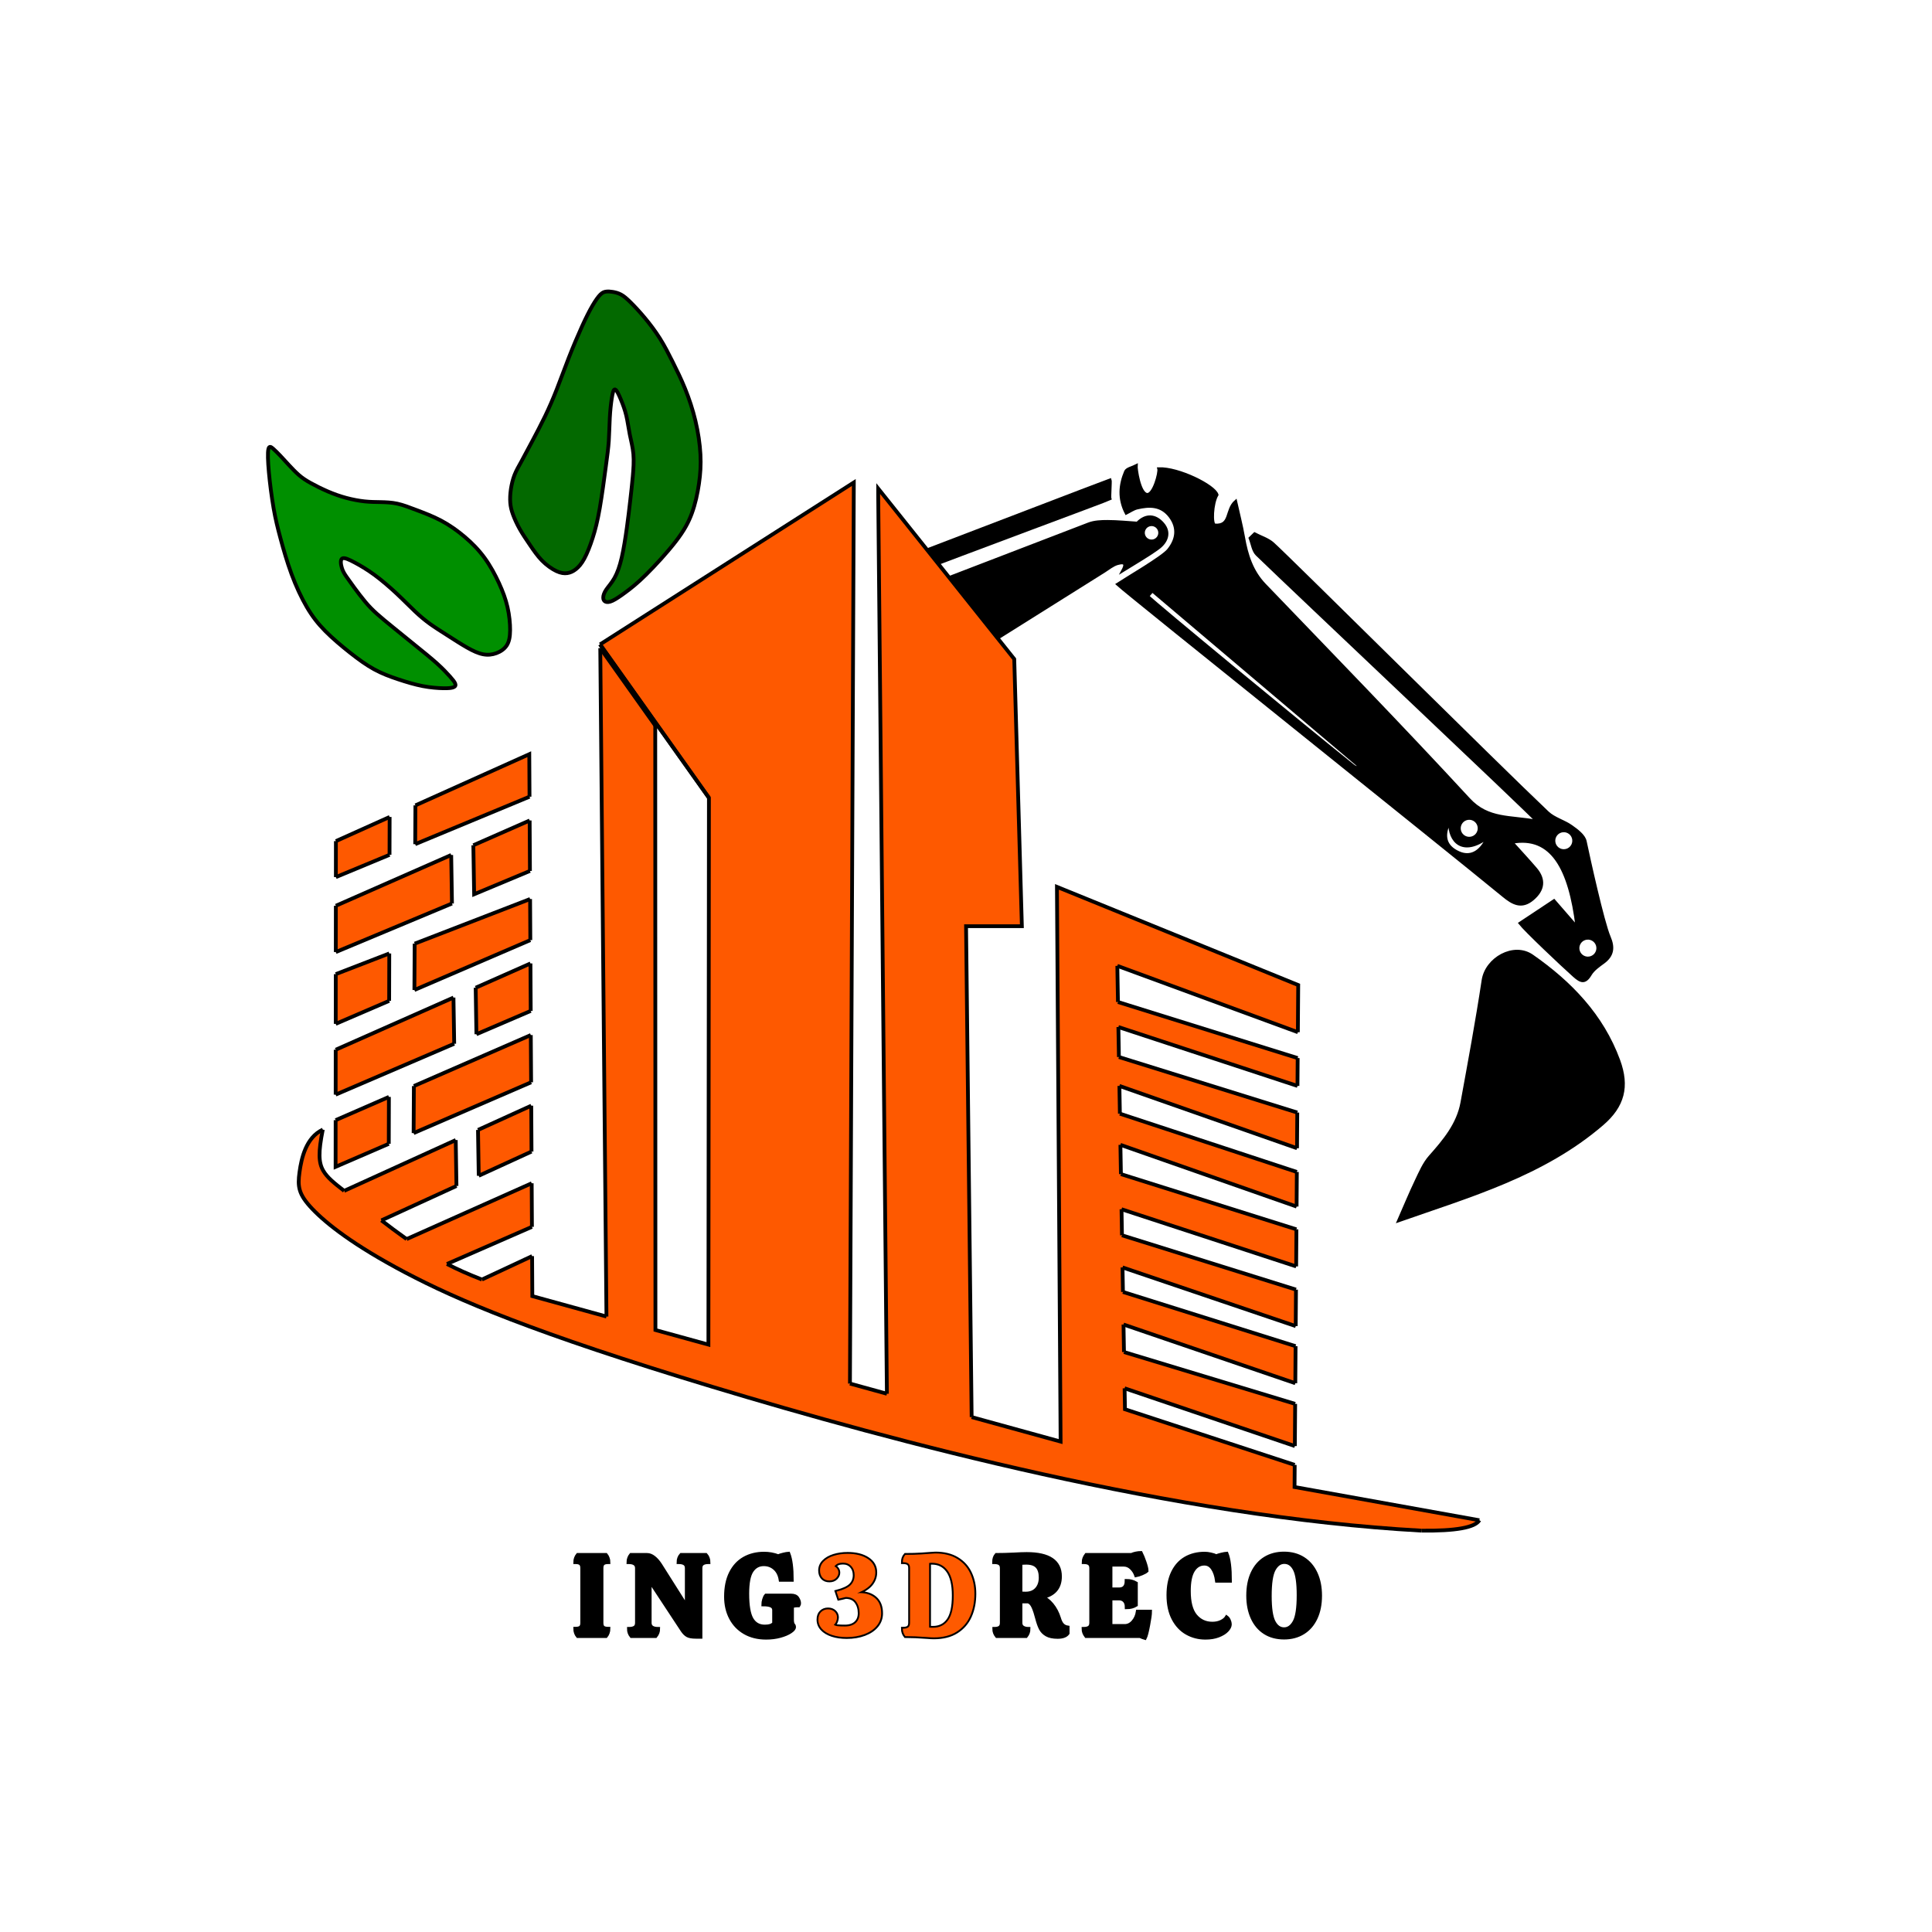
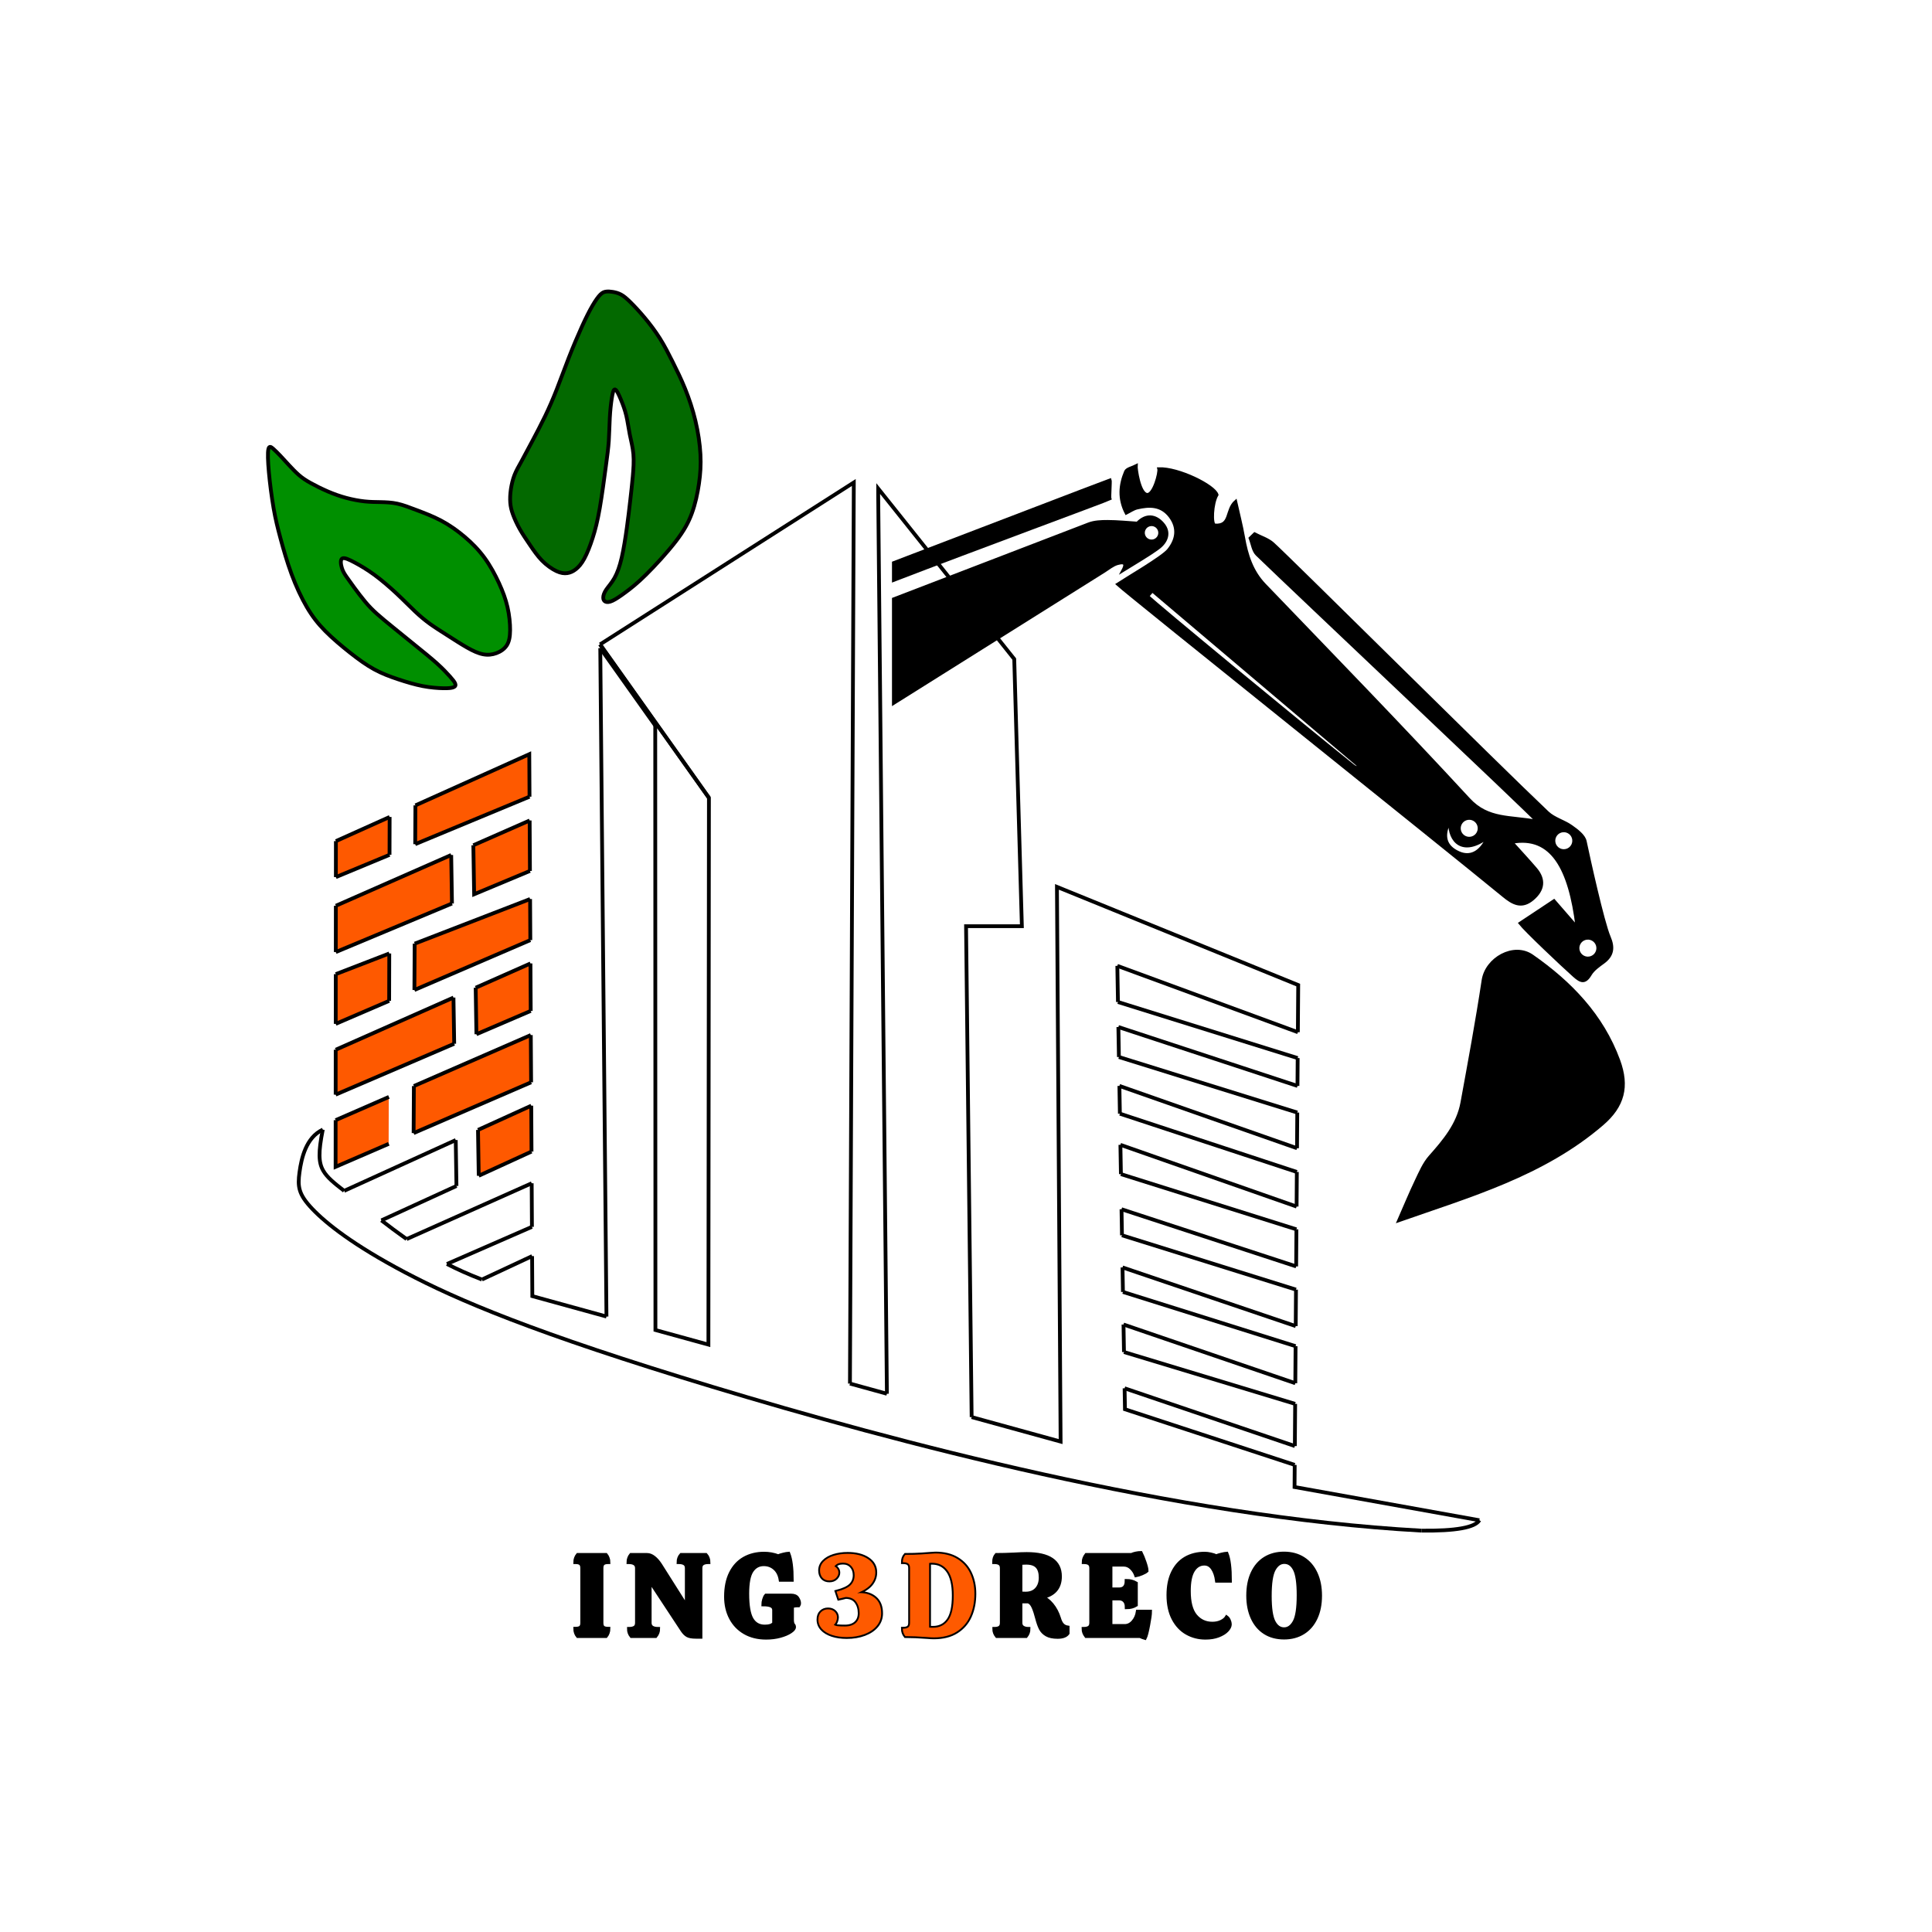
<svg xmlns="http://www.w3.org/2000/svg" width="2048" viewBox="0 0 1536 1536" height="2048" preserveAspectRatio="xMidYMid meet">
  <defs>
    <g />
    <clipPath id="3446c056cd">
      <path d="M 388 227.117 L 574 227.117 L 574 496 L 388 496 Z M 388 227.117 " clip-rule="nonzero" />
    </clipPath>
    <clipPath id="d273d42340">
      <path d="M 210.203 338 L 423 338 L 423 565 L 210.203 565 Z M 210.203 338 " clip-rule="nonzero" />
    </clipPath>
  </defs>
  <path fill="#000000" d="M 710.152 447.336 C 783.715 419.293 876.223 383.656 882.582 381.434 C 883.035 382.484 881.973 395.559 882.426 396.613 C 879.461 398.148 774.637 436.766 710.152 461.613 Z M 710.152 447.336 " fill-opacity="1" fill-rule="nonzero" />
  <path fill="#000000" d="M 710.152 559.453 L 710.152 476.141 L 865.336 416.496 C 869.969 414.711 875.41 414.508 880.473 414.512 C 888.34 414.531 896.211 415.363 904.078 415.852 C 910.941 408.754 918.504 409.504 924.414 416.312 C 930.59 423.414 927.449 431.012 920.629 435.934 C 911.609 442.449 901.844 447.938 892.387 453.844 C 894.59 449.805 895.66 446.078 888.371 448.145 C 884.637 449.203 881.367 452 877.961 454.133 Z M 921.133 426.594 C 922.777 423.441 921.559 419.547 918.402 417.898 C 915.246 416.254 911.355 417.477 909.707 420.637 C 908.062 423.793 909.281 427.684 912.441 429.328 C 915.594 430.977 919.488 429.75 921.133 426.594 Z M 921.133 426.594 " fill-opacity="1" fill-rule="nonzero" />
  <path fill="#000000" d="M 930.145 410.742 C 923.211 401.5 913.777 401.598 903.949 403.938 C 901.031 404.629 898.418 406.539 895.234 408.105 C 889.211 396.531 890.207 385.527 894.699 374.895 C 895.699 372.531 900.324 371.691 903.281 370.145 C 903.051 372.531 905.738 392.094 911.727 393.023 C 917.062 393.859 921.93 375.688 921.062 372.586 C 936.82 371.945 965.488 386.215 967.559 393.371 C 963.473 400.234 962.895 417.164 965.766 417.375 C 978.938 418.328 974.25 405.398 982.324 398.473 C 984.438 407.973 986.898 417.414 988.586 426.988 C 991.074 441.082 995.051 454.152 1005.395 464.922 C 1059.746 521.516 1114.504 577.746 1167.695 635.414 C 1182.961 651.965 1200.699 648.82 1221.637 652.879 C 1217.516 647.648 1027.953 468.879 999.125 440.863 C 996.02 437.848 995.43 432.234 993.68 427.832 L 997.301 424.309 C 1002.234 426.879 1007.934 428.594 1011.957 432.18 C 1024.527 443.41 1189.703 607.582 1230.336 646.004 C 1235.496 650.879 1243.34 652.801 1249.262 657.039 C 1253.633 660.152 1259.262 664.309 1260.223 668.871 C 1262.98 681.914 1274.199 733.094 1279.332 745.027 C 1282.867 753.246 1282.141 759.652 1274.66 765.141 C 1270.875 767.922 1266.629 770.828 1264.32 774.707 C 1259.973 782.012 1256.617 780.57 1251.258 775.793 C 1241.668 767.25 1212.465 739.613 1208.188 734.012 L 1235.387 715.977 L 1253.559 736.879 C 1247.93 690.535 1233.633 663.977 1202.023 669.719 C 1208.824 677.281 1214.957 683.844 1220.785 690.664 C 1228.113 699.234 1227.07 707.461 1218.559 714.746 C 1209.609 722.41 1202.5 718.246 1195.086 712.129 C 1153.211 677.613 897.141 472.836 888.223 464.5 C 895.176 459.898 923.965 443.125 928.688 437.359 C 935.203 429.41 937.105 420.039 930.145 410.742 Z M 912.5 473.969 C 919.789 481.078 1028.41 570.762 1075.43 608.488 C 1076.918 609.676 1078.484 610.77 1081.488 610.086 L 916.035 469.91 Z M 1159.484 677.777 C 1168.414 681.836 1176.617 678.258 1182.359 666.051 C 1162.906 680.371 1151.93 669.254 1152.348 653.297 C 1146.605 664.734 1149.027 673.023 1159.484 677.777 Z M 1174.918 662.168 C 1176.93 658.32 1175.438 653.582 1171.598 651.574 C 1167.75 649.566 1163.012 651.062 1161.008 654.906 C 1159.004 658.746 1160.488 663.492 1164.332 665.5 C 1168.176 667.504 1172.918 666.008 1174.918 662.168 Z M 1236.184 664.773 C 1234.18 668.617 1235.668 673.355 1239.512 675.359 C 1243.355 677.367 1248.094 675.875 1250.098 672.031 C 1252.102 668.191 1250.613 663.445 1246.77 661.441 C 1242.93 659.438 1238.188 660.93 1236.184 664.773 Z M 1255.332 750.172 C 1253.324 754.012 1254.816 758.758 1258.66 760.762 C 1262.504 762.766 1267.242 761.273 1269.246 757.434 C 1271.254 753.59 1269.766 748.848 1265.918 746.844 C 1262.078 744.84 1257.336 746.324 1255.332 750.172 Z M 1255.332 750.172 " fill-opacity="1" fill-rule="nonzero" />
  <path stroke-linecap="butt" transform="matrix(4.178, 0, 0, 4.178, -432.656, -923.899)" fill-opacity="1" fill="#000000" fill-rule="nonzero" stroke-linejoin="miter" d="M 395.11 403.012 C 402.399 408.091 408.45 414.353 411.592 422.899 C 413.43 427.901 412.458 431.608 408.464 435.045 C 397.211 444.723 383.274 448.682 369.653 453.464 C 370.886 450.655 371.892 448.201 373.036 445.812 C 373.796 444.219 374.518 442.511 375.665 441.218 C 378.379 438.161 380.978 435.074 381.734 430.928 C 383.149 423.184 384.586 415.44 385.761 407.658 C 386.383 403.536 391.607 400.571 395.11 403.012 Z M 395.11 403.012 " stroke="#000000" stroke-width="0.518" stroke-opacity="1" stroke-miterlimit="4" />
  <path stroke-linecap="butt" transform="matrix(4.178, 0, 0, 4.178, -432.656, -923.899)" fill="none" stroke-linejoin="miter" d="M 321.985 334.576 C 323.73 336.278 349.73 357.744 360.985 366.773 C 361.341 367.058 361.716 367.319 362.435 367.156 L 322.831 333.605 Z M 321.985 334.576 " stroke="#000000" stroke-width="0.518" stroke-opacity="1" stroke-miterlimit="4" />
  <path stroke-linecap="butt" transform="matrix(4.178, 0, 0, 4.178, -432.656, -923.899)" fill="none" stroke-linejoin="miter" d="M 381.105 383.358 C 383.242 384.329 385.206 383.473 386.581 380.551 C 381.924 383.978 379.297 381.318 379.397 377.498 C 378.022 380.236 378.602 382.22 381.105 383.358 Z M 381.105 383.358 " stroke="#000000" stroke-width="0.518" stroke-opacity="1" stroke-miterlimit="4" />
  <path stroke-linecap="butt" transform="matrix(4.178, 0, 0, 4.178, -432.656, -923.899)" fill="none" stroke-linejoin="miter" d="M 384.799 379.622 C 385.281 378.701 384.924 377.566 384.005 377.086 C 383.084 376.605 381.949 376.963 381.47 377.883 C 380.99 378.802 381.345 379.938 382.265 380.419 C 383.185 380.899 384.321 380.541 384.799 379.622 Z M 384.799 379.622 " stroke="#000000" stroke-width="0.518" stroke-opacity="1" stroke-miterlimit="4" />
  <path stroke-linecap="butt" transform="matrix(4.178, 0, 0, 4.178, -432.656, -923.899)" fill="none" stroke-linejoin="miter" d="M 399.464 380.245 C 398.985 381.165 399.341 382.299 400.261 382.779 C 401.181 383.259 402.315 382.902 402.795 381.982 C 403.274 381.063 402.918 379.927 401.998 379.448 C 401.079 378.968 399.944 379.325 399.464 380.245 Z M 399.464 380.245 " stroke="#000000" stroke-width="0.518" stroke-opacity="1" stroke-miterlimit="4" />
  <path stroke-linecap="butt" transform="matrix(4.178, 0, 0, 4.178, -432.656, -923.899)" fill="none" stroke-linejoin="miter" d="M 404.048 400.685 C 403.567 401.604 403.924 402.74 404.844 403.22 C 405.764 403.699 406.899 403.342 407.378 402.423 C 407.859 401.503 407.503 400.368 406.582 399.888 C 405.663 399.409 404.527 399.764 404.048 400.685 Z M 404.048 400.685 " stroke="#000000" stroke-width="0.518" stroke-opacity="1" stroke-miterlimit="4" />
  <path stroke-linecap="butt" transform="matrix(4.178, 0, 0, 4.178, -432.656, -923.899)" fill="none" stroke-linejoin="miter" d="M 326.209 319.443 C 324.549 317.231 322.291 317.255 319.938 317.815 C 319.24 317.98 318.614 318.437 317.852 318.812 C 316.411 316.042 316.649 313.408 317.724 310.863 C 317.964 310.298 319.071 310.097 319.779 309.726 C 319.723 310.298 320.367 314.98 321.8 315.202 C 323.077 315.402 324.242 311.053 324.035 310.311 C 327.807 310.157 334.669 313.573 335.164 315.286 C 334.186 316.928 334.048 320.98 334.735 321.031 C 337.888 321.259 336.766 318.164 338.699 316.507 C 339.205 318.78 339.794 321.04 340.198 323.332 C 340.793 326.705 341.745 329.833 344.221 332.411 C 357.231 345.957 370.338 359.415 383.07 373.218 C 386.725 377.179 390.97 376.427 395.982 377.398 C 394.996 376.146 349.621 333.358 342.72 326.653 C 341.977 325.931 341.836 324.587 341.417 323.534 L 342.284 322.69 C 343.465 323.306 344.829 323.716 345.792 324.574 C 348.801 327.262 388.338 366.556 398.065 375.753 C 399.3 376.919 401.177 377.379 402.595 378.394 C 403.641 379.139 404.988 380.134 405.218 381.226 C 405.879 384.348 408.564 396.597 409.793 399.454 C 410.639 401.421 410.465 402.954 408.674 404.268 C 407.768 404.933 406.752 405.629 406.199 406.557 C 405.159 408.306 404.355 407.961 403.073 406.817 C 400.777 404.773 393.787 398.158 392.763 396.817 L 399.274 392.5 L 403.623 397.503 C 402.276 386.411 398.854 380.054 391.287 381.429 C 392.915 383.239 394.383 384.81 395.778 386.442 C 397.532 388.493 397.283 390.462 395.245 392.206 C 393.103 394.04 391.402 393.044 389.627 391.58 C 379.603 383.318 318.309 334.305 316.174 332.31 C 317.838 331.209 324.73 327.194 325.86 325.814 C 327.42 323.911 327.875 321.669 326.209 319.443 Z M 326.209 319.443 " stroke="#000000" stroke-width="0.518" stroke-opacity="1" stroke-miterlimit="4" />
  <path stroke-linecap="butt" transform="matrix(4.178, 0, 0, 4.178, -432.656, -923.899)" fill="none" stroke-linejoin="miter" d="M 273.55 328.202 C 291.158 321.49 313.302 312.96 314.824 312.428 C 314.932 312.68 314.678 315.809 314.787 316.062 C 314.077 316.429 288.985 325.672 273.55 331.619 Z M 273.55 328.202 " stroke="#000000" stroke-width="0.518" stroke-opacity="1" stroke-miterlimit="4" />
  <path stroke-linecap="butt" transform="matrix(4.178, 0, 0, 4.178, -432.656, -923.899)" fill="none" stroke-linejoin="miter" d="M 321.317 321.812 C 320.923 322.567 321.215 323.498 321.971 323.892 C 322.726 324.286 323.658 323.993 324.052 323.237 C 324.445 322.483 324.154 321.551 323.398 321.156 C 322.643 320.763 321.711 321.055 321.317 321.812 Z M 321.317 321.812 " stroke="#000000" stroke-width="0.518" stroke-opacity="1" stroke-miterlimit="4" />
  <path stroke-linecap="butt" transform="matrix(4.178, 0, 0, 4.178, -432.656, -923.899)" fill="none" stroke-linejoin="miter" d="M 273.55 355.037 L 273.55 335.096 L 310.696 320.821 C 311.805 320.393 313.107 320.345 314.319 320.346 C 316.202 320.35 318.086 320.549 319.969 320.666 C 321.612 318.967 323.422 319.147 324.837 320.777 C 326.315 322.476 325.564 324.295 323.931 325.473 C 321.772 327.032 319.435 328.346 317.171 329.76 C 317.698 328.793 317.954 327.901 316.21 328.395 C 315.316 328.649 314.533 329.318 313.718 329.829 Z M 273.55 355.037 " stroke="#000000" stroke-width="0.518" stroke-opacity="1" stroke-miterlimit="4" />
  <path fill="#fe5900" d="M 266.809 814.176 L 266.848 774.656 L 309.379 758.219 L 309.281 795.898 Z M 266.809 814.176 " fill-opacity="1" fill-rule="nonzero" />
  <path fill="#fe5900" d="M 378.664 822.414 L 378.062 785.457 L 421.617 766.156 L 421.828 803.891 Z M 378.664 822.414 " fill-opacity="1" fill-rule="nonzero" />
  <path fill="#fe5900" d="M 380.504 934.953 L 379.91 898.52 L 422.254 879.246 L 422.457 915.723 Z M 380.504 934.953 " fill-opacity="1" fill-rule="nonzero" />
-   <path fill="#fe5900" d="M 476.934 512.492 L 678.68 383.742 L 675.613 1100.191 L 704.984 1108.281 L 698.078 393.926 L 698.078 388.59 L 806.227 524.133 L 812.289 736.535 L 767.914 736.535 L 772.352 1126.832 L 843.082 1146.309 L 840.172 705.258 L 1031.977 783.332 L 1031.703 820.805 L 888.184 768.059 L 888.68 796.809 L 1031.551 841.395 L 1031.391 863.531 L 889.02 816.711 L 889.43 840.551 L 1031.234 884.695 L 1031.031 913.059 L 889.824 863.531 L 890.207 885.602 L 1030.891 931.945 L 1030.691 959.445 L 890.629 910.363 L 891.031 933.656 L 1030.559 977.57 L 1030.344 1007.031 L 891.512 961.582 L 891.867 982.293 L 1030.211 1025.488 L 1030 1054.504 L 892.309 1007.836 L 892.641 1027.332 L 1029.883 1070.457 L 1029.668 1099.91 L 893.086 1053.23 L 893.465 1075.117 L 1029.547 1116.328 L 1029.305 1149.867 L 893.961 1103.945 L 894.246 1120.609 L 1029.195 1164.852 L 1029.066 1182.438 L 1176.008 1208.867 C 1172.453 1214.688 1157.094 1217.434 1129.938 1217.113 C 934.984 1206.441 709.477 1146.066 566.492 1102.828 C 423.508 1059.586 363.051 1033.48 321.988 1011.82 C 280.93 990.16 259.266 972.945 248.152 961.266 C 237.039 949.586 236.473 943.445 238.012 932.188 C 239.547 920.934 243.184 904.566 256.52 898.262 C 252.883 916.449 253.125 924.449 256.922 930.996 C 260.059 936.398 265.617 940.812 273.504 946.957 L 362.211 906.578 L 362.789 943.074 L 303.125 970.422 C 309.102 975.051 315.746 980.039 323.16 985.309 L 422.598 940.922 L 422.793 975.574 L 355.23 1005.105 C 363.121 1009.164 372.223 1013.297 383.023 1017.469 L 422.926 998.84 L 423.105 1030.652 L 482.039 1046.883 L 477.113 515.438 L 520.824 576.992 L 520.973 1057.605 L 563.09 1069.203 L 563.5 634.457 Z M 476.934 512.492 " fill-opacity="1" fill-rule="nonzero" />
  <path fill="#fe5900" d="M 328.73 901.031 L 328.938 863.625 L 421.891 823.098 L 422.148 860.648 Z M 328.73 901.031 " fill-opacity="1" fill-rule="nonzero" />
  <path fill="#fe5900" d="M 266.918 697.496 L 266.945 668.887 L 309.66 649.688 L 309.582 679.781 Z M 266.918 697.496 " fill-opacity="1" fill-rule="nonzero" />
  <path fill="#fe5900" d="M 266.863 757.09 L 266.898 720.289 L 358.609 679.926 L 359.223 718.492 Z M 266.863 757.09 " fill-opacity="1" fill-rule="nonzero" />
  <path fill="#008f00" d="M 213.277 357.191 C 213.922 354.32 215.461 355.453 217.156 356.949 C 218.855 358.445 220.715 360.305 222.734 362.445 L 229.441 369.719 C 231.949 372.426 234.777 375.418 237.523 377.801 C 240.273 380.188 242.941 381.965 246.781 384.105 C 250.617 386.246 255.629 388.754 260.52 390.855 C 265.41 392.957 270.18 394.652 275.148 395.988 C 280.121 397.32 285.293 398.289 289.82 398.773 C 294.348 399.262 298.227 399.262 302.43 399.34 C 306.633 399.422 311.16 399.582 315.805 400.594 C 320.453 401.605 325.223 403.461 331.082 405.688 C 336.941 407.91 343.895 410.496 350.52 414.012 C 357.148 417.527 363.453 421.973 369.273 426.902 C 375.094 431.832 380.426 437.246 385.035 443.551 C 389.641 449.855 393.52 457.047 396.594 463.715 C 399.664 470.387 401.926 476.527 403.383 482.914 C 404.836 489.297 405.484 495.926 405.445 501.18 C 405.402 506.434 404.676 510.312 402.777 513.262 C 400.875 516.211 397.805 518.23 394.531 519.445 C 391.258 520.656 387.781 521.062 383.984 520.332 C 380.184 519.605 376.062 517.746 371.094 514.918 C 366.121 512.09 360.301 508.289 355.25 505.059 C 350.199 501.824 345.914 499.156 341.914 496.289 C 337.914 493.418 334.195 490.348 329.91 486.309 C 325.625 482.266 320.777 477.254 315.199 472.043 C 309.621 466.828 303.316 461.414 297.539 457.168 C 291.758 452.926 286.508 449.855 281.98 447.43 C 277.453 445.008 273.656 443.227 271.996 444.156 C 270.34 445.086 270.824 448.723 271.633 451.473 C 272.441 454.219 273.574 456.078 275.191 458.465 L 281.535 467.312 C 284.164 470.871 287.312 475.07 290.266 478.59 C 293.215 482.105 295.965 484.934 299.52 488.125 C 303.074 491.316 307.441 494.875 312.652 499.117 L 330.07 513.262 C 336.215 518.23 342.438 523.242 347.168 527.484 C 351.895 531.73 355.129 535.203 357.473 537.832 C 359.816 540.457 361.27 542.238 361.797 543.609 C 362.32 544.984 361.918 545.953 360.422 546.562 C 358.926 547.168 356.34 547.41 352.18 547.328 C 348.016 547.246 342.277 546.844 336.012 545.633 C 329.75 544.418 322.957 542.398 316.414 540.215 C 309.867 538.035 303.562 535.691 297.297 532.254 C 291.031 528.82 284.809 524.293 278.102 519 C 271.391 513.707 264.199 507.645 258.379 501.746 C 252.559 495.844 248.113 490.105 243.789 482.711 C 239.465 475.316 235.262 466.262 231.703 456.645 C 228.148 447.027 225.238 436.844 222.934 428.316 C 220.633 419.789 218.934 412.918 217.398 404.109 C 215.863 395.301 214.488 384.551 213.68 375.742 C 212.871 366.93 212.629 360.062 213.277 357.191 Z M 213.277 357.191 " fill-opacity="1" fill-rule="nonzero" />
  <path fill="#fe5900" d="M 376.848 711.129 L 376.211 672.18 L 420.977 652.477 L 421.203 692.594 Z M 376.848 711.129 " fill-opacity="1" fill-rule="nonzero" />
  <path fill="#fe5900" d="M 308.984 909.566 L 266.703 927.844 L 266.738 890.742 L 309.082 872.281 Z M 308.984 909.566 " fill-opacity="1" fill-rule="nonzero" />
  <path fill="#fe5900" d="M 329.992 671.305 L 330.16 640.473 L 420.68 599.781 L 420.871 633.566 Z M 329.992 671.305 " fill-opacity="1" fill-rule="nonzero" />
  <path fill="#fe5900" d="M 329.355 787.258 L 329.559 750.418 L 421.328 714.949 L 421.512 747.598 Z M 329.355 787.258 " fill-opacity="1" fill-rule="nonzero" />
  <path fill="#036900" d="M 450.949 455.797 C 448.484 456.16 445.734 455.836 442.219 454.18 C 438.703 452.523 434.422 449.531 430.742 445.773 C 427.066 442.016 423.992 437.488 421.082 433.207 C 418.172 428.922 415.426 424.883 413.121 420.801 C 410.816 416.719 408.961 412.598 407.707 409.16 C 406.453 405.727 405.809 402.977 405.566 399.785 C 405.32 396.594 405.484 392.957 406.051 389.117 C 406.617 385.277 407.586 381.234 408.961 377.723 C 410.332 374.203 412.113 371.215 414.496 366.891 L 423.145 350.727 C 426.418 344.543 429.973 337.836 433.25 331.047 C 436.52 324.258 439.512 317.387 442.543 309.668 C 445.574 301.949 448.645 293.383 452.082 284.613 C 455.516 275.844 459.316 266.871 462.547 259.758 C 465.781 252.648 468.449 247.395 470.871 243.23 C 473.297 239.066 475.48 235.996 477.258 234.258 C 479.035 232.52 480.41 232.117 481.906 231.957 C 483.402 231.793 485.02 231.875 486.996 232.199 C 488.977 232.52 491.32 233.086 493.586 234.301 C 495.848 235.512 498.031 237.371 501.102 240.402 C 504.176 243.434 508.133 247.637 512.297 252.605 C 516.461 257.578 520.824 263.316 524.582 269.297 C 528.34 275.277 531.492 281.5 534.766 288.047 C 538.039 294.594 541.434 301.465 544.586 309.262 C 547.738 317.062 550.648 325.793 552.793 334.805 C 554.934 343.816 556.309 353.109 556.754 361.395 C 557.195 369.68 556.711 376.953 555.578 384.711 C 554.449 392.469 552.672 400.715 549.961 408.152 C 547.254 415.586 543.617 422.215 536.988 430.781 C 530.363 439.348 520.742 449.855 513.551 456.969 C 506.355 464.082 501.586 467.797 497.383 470.91 C 493.18 474.023 489.543 476.527 486.836 477.781 C 484.129 479.031 482.352 479.031 481.18 478.465 C 480.008 477.902 479.441 476.77 479.48 475.152 C 479.52 473.535 480.168 471.434 481.824 468.969 C 483.48 466.504 486.148 463.676 488.414 459.676 C 490.676 455.676 492.535 450.504 494.152 443.512 C 495.77 436.52 497.141 427.711 498.234 419.871 C 499.324 412.031 500.133 405.16 500.898 398.492 C 501.668 391.824 502.395 385.359 502.961 379.055 C 503.527 372.75 503.93 366.605 503.445 361.07 C 502.961 355.535 501.586 350.605 500.578 345.555 C 499.566 340.5 498.922 335.328 497.828 330.68 C 496.738 326.035 495.203 321.914 493.547 317.91 C 491.887 313.91 490.109 310.031 488.855 309.75 C 487.605 309.465 486.875 312.777 486.23 317.023 C 485.582 321.266 485.02 326.438 484.695 332.34 C 484.371 338.238 484.289 344.867 483.887 350.805 C 483.48 356.746 482.754 362 481.5 371.336 C 480.25 380.672 478.473 394.086 476.691 404.27 C 474.914 414.453 473.137 421.406 471.074 427.832 C 469.016 434.258 466.672 440.156 464.406 444.32 C 462.145 448.48 459.961 450.906 457.777 452.645 C 455.598 454.383 453.414 455.434 450.949 455.797 Z M 450.949 455.797 " fill-opacity="1" fill-rule="nonzero" />
  <path fill="#fe5900" d="M 266.758 870.445 L 266.789 834.762 L 360.41 793.277 L 360.992 830 Z M 266.758 870.445 " fill-opacity="1" fill-rule="nonzero" />
  <path stroke-linecap="butt" transform="matrix(5.814, 0, 0, 5.813, -1936.673, -1572.386)" fill="none" stroke-linejoin="miter" d="M 510.21 462.499 L 510.168 468.268 " stroke="#000000" stroke-width="0.518" stroke-opacity="1" stroke-miterlimit="4" />
  <path stroke-linecap="butt" transform="matrix(5.814, 0, 0, 5.813, -1936.673, -1572.386)" fill="none" stroke-linejoin="miter" d="M 380.165 433.365 L 395.424 426.419 " stroke="#000000" stroke-width="0.518" stroke-opacity="1" stroke-miterlimit="4" />
  <path stroke-linecap="butt" transform="matrix(5.814, 0, 0, 5.813, -1936.673, -1572.386)" fill="none" stroke-linejoin="miter" d="M 394.223 443.367 L 405.844 438.287 " stroke="#000000" stroke-width="0.518" stroke-opacity="1" stroke-miterlimit="4" />
  <path stroke-linecap="butt" transform="matrix(5.814, 0, 0, 5.813, -1936.673, -1572.386)" fill="none" stroke-linejoin="miter" d="M 398.57 431.3 L 405.786 427.992 " stroke="#000000" stroke-width="0.518" stroke-opacity="1" stroke-miterlimit="4" />
  <path stroke-linecap="butt" transform="matrix(5.814, 0, 0, 5.813, -1936.673, -1572.386)" fill="none" stroke-linejoin="miter" d="M 379.029 394.374 L 394.804 387.431 " stroke="#000000" stroke-width="0.518" stroke-opacity="1" stroke-miterlimit="4" />
  <path stroke-linecap="butt" transform="matrix(5.814, 0, 0, 5.813, -1936.673, -1572.386)" fill="none" stroke-linejoin="miter" d="M 398.468 425.033 L 398.57 431.3 " stroke="#000000" stroke-width="0.518" stroke-opacity="1" stroke-miterlimit="4" />
  <path stroke-linecap="butt" transform="matrix(5.814, 0, 0, 5.813, -1936.673, -1572.386)" fill="none" stroke-linejoin="miter" d="M 422.706 369.725 L 415.188 359.137 " stroke="#000000" stroke-width="0.518" stroke-opacity="1" stroke-miterlimit="4" />
  <path stroke-linecap="butt" transform="matrix(5.814, 0, 0, 5.813, -1936.673, -1572.386)" fill="none" stroke-linejoin="miter" d="M 486.315 427.07 L 486.384 431.077 " stroke="#000000" stroke-width="0.518" stroke-opacity="1" stroke-miterlimit="4" />
  <path stroke-linecap="butt" transform="matrix(5.814, 0, 0, 5.813, -1936.673, -1572.386)" fill="none" stroke-linejoin="miter" d="M 385.26 437.401 C 386.288 438.197 387.431 439.055 388.707 439.962 " stroke="#000000" stroke-width="0.518" stroke-opacity="1" stroke-miterlimit="4" />
  <g clip-path="url(#3446c056cd)">
    <path stroke-linecap="butt" transform="matrix(5.814, 0, 0, 5.813, -1936.673, -1572.386)" fill="none" stroke-linejoin="miter" d="M 410.687 348.878 C 410.263 348.94 409.79 348.885 409.185 348.6 C 408.581 348.315 407.844 347.8 407.211 347.154 C 406.579 346.507 406.05 345.729 405.55 344.992 C 405.049 344.255 404.577 343.56 404.18 342.858 C 403.784 342.156 403.465 341.447 403.249 340.856 C 403.034 340.265 402.923 339.792 402.881 339.243 C 402.839 338.694 402.867 338.068 402.964 337.408 C 403.062 336.747 403.228 336.052 403.465 335.448 C 403.701 334.843 404.007 334.328 404.417 333.585 L 405.905 330.804 C 406.468 329.741 407.079 328.587 407.643 327.419 C 408.205 326.251 408.72 325.069 409.241 323.741 C 409.763 322.414 410.291 320.94 410.882 319.432 C 411.473 317.923 412.126 316.38 412.682 315.156 C 413.238 313.933 413.697 313.03 414.114 312.313 C 414.531 311.597 414.907 311.069 415.212 310.77 C 415.518 310.471 415.755 310.402 416.012 310.374 C 416.269 310.346 416.548 310.36 416.888 310.416 C 417.228 310.471 417.631 310.568 418.021 310.777 C 418.41 310.986 418.786 311.305 419.314 311.827 C 419.843 312.348 420.523 313.071 421.239 313.926 C 421.956 314.781 422.706 315.768 423.353 316.797 C 423.999 317.826 424.541 318.896 425.104 320.022 C 425.667 321.149 426.251 322.33 426.793 323.672 C 427.336 325.013 427.836 326.515 428.205 328.065 C 428.573 329.616 428.81 331.214 428.886 332.639 C 428.962 334.064 428.879 335.316 428.684 336.65 C 428.49 337.984 428.184 339.403 427.718 340.682 C 427.252 341.961 426.627 343.101 425.486 344.575 C 424.347 346.048 422.692 347.856 421.455 349.079 C 420.217 350.303 419.397 350.942 418.674 351.478 C 417.951 352.013 417.326 352.444 416.86 352.659 C 416.394 352.875 416.089 352.875 415.887 352.777 C 415.685 352.68 415.588 352.485 415.595 352.207 C 415.601 351.929 415.713 351.568 415.998 351.144 C 416.283 350.72 416.742 350.233 417.131 349.545 C 417.52 348.857 417.84 347.967 418.118 346.765 C 418.397 345.562 418.632 344.047 418.821 342.698 C 419.008 341.35 419.147 340.168 419.279 339.021 C 419.411 337.874 419.536 336.762 419.634 335.677 C 419.731 334.593 419.8 333.536 419.717 332.583 C 419.634 331.631 419.397 330.783 419.224 329.915 C 419.05 329.045 418.939 328.155 418.751 327.356 C 418.563 326.557 418.299 325.848 418.014 325.159 C 417.729 324.471 417.423 323.804 417.207 323.756 C 416.992 323.707 416.867 324.276 416.756 325.007 C 416.644 325.736 416.548 326.626 416.492 327.641 C 416.436 328.656 416.422 329.796 416.353 330.818 C 416.283 331.84 416.158 332.743 415.942 334.349 C 415.727 335.955 415.421 338.263 415.115 340.014 C 414.809 341.766 414.504 342.962 414.149 344.067 C 413.795 345.173 413.392 346.187 413.002 346.904 C 412.613 347.619 412.237 348.037 411.862 348.336 C 411.487 348.635 411.111 348.815 410.687 348.878 Z M 410.687 348.878 " stroke="#000000" stroke-width="0.518" stroke-opacity="1" stroke-miterlimit="4" />
  </g>
  <path stroke-linecap="butt" transform="matrix(5.814, 0, 0, 5.813, -1936.673, -1572.386)" fill="none" stroke-linejoin="miter" d="M 486.177 419.014 L 486.243 422.811 " stroke="#000000" stroke-width="0.518" stroke-opacity="1" stroke-miterlimit="4" />
  <path stroke-linecap="butt" transform="matrix(5.814, 0, 0, 5.813, -1936.673, -1572.386)" fill="none" stroke-linejoin="miter" d="M 388.707 439.962 L 405.811 432.327 " stroke="#000000" stroke-width="0.518" stroke-opacity="1" stroke-miterlimit="4" />
  <path stroke-linecap="butt" transform="matrix(5.814, 0, 0, 5.813, -1936.673, -1572.386)" fill="none" stroke-linejoin="miter" d="M 405.751 421.717 L 405.786 427.992 " stroke="#000000" stroke-width="0.518" stroke-opacity="1" stroke-miterlimit="4" />
  <path stroke-linecap="butt" transform="matrix(5.814, 0, 0, 5.813, -1936.673, -1572.386)" fill="none" stroke-linejoin="miter" d="M 398.468 425.033 L 405.751 421.717 " stroke="#000000" stroke-width="0.518" stroke-opacity="1" stroke-miterlimit="4" />
  <path stroke-linecap="butt" transform="matrix(5.814, 0, 0, 5.813, -1936.673, -1572.386)" fill="none" stroke-linejoin="miter" d="M 465.971 464.306 L 478.137 467.656 L 477.636 391.789 L 510.628 405.219 L 510.581 411.665 " stroke="#000000" stroke-width="0.518" stroke-opacity="1" stroke-miterlimit="4" />
  <path stroke-linecap="butt" transform="matrix(5.814, 0, 0, 5.813, -1936.673, -1572.386)" fill="none" stroke-linejoin="miter" d="M 449.331 459.723 L 454.383 461.115 " stroke="#000000" stroke-width="0.518" stroke-opacity="1" stroke-miterlimit="4" />
  <path stroke-linecap="butt" transform="matrix(5.814, 0, 0, 5.813, -1936.673, -1572.386)" fill="none" stroke-linejoin="miter" d="M 510.384 438.631 L 510.347 443.698 " stroke="#000000" stroke-width="0.518" stroke-opacity="1" stroke-miterlimit="4" />
  <g clip-path="url(#d273d42340)">
    <path stroke-linecap="butt" transform="matrix(5.814, 0, 0, 5.813, -1936.673, -1572.386)" fill="none" stroke-linejoin="miter" d="M 369.806 331.916 C 369.694 332.41 369.736 333.591 369.875 335.107 C 370.014 336.622 370.251 338.472 370.515 339.987 C 370.779 341.502 371.071 342.684 371.467 344.151 C 371.863 345.618 372.364 347.369 372.975 349.024 C 373.587 350.678 374.31 352.236 375.054 353.507 C 375.798 354.779 376.563 355.767 377.564 356.782 C 378.565 357.796 379.802 358.839 380.956 359.75 C 382.11 360.66 383.18 361.439 384.258 362.03 C 385.336 362.621 386.42 363.024 387.546 363.399 C 388.672 363.775 389.84 364.122 390.917 364.331 C 391.995 364.539 392.982 364.608 393.698 364.623 C 394.414 364.637 394.859 364.595 395.116 364.491 C 395.373 364.386 395.442 364.219 395.352 363.983 C 395.262 363.747 395.012 363.441 394.609 362.989 C 394.205 362.537 393.649 361.94 392.836 361.209 C 392.022 360.479 390.952 359.617 389.895 358.763 L 386.899 356.33 C 386.003 355.6 385.252 354.988 384.64 354.439 C 384.029 353.89 383.556 353.403 383.049 352.799 C 382.541 352.193 381.999 351.471 381.547 350.859 L 380.456 349.337 C 380.177 348.926 379.983 348.606 379.844 348.134 C 379.704 347.661 379.621 347.035 379.906 346.875 C 380.192 346.716 380.845 347.022 381.623 347.439 C 382.402 347.856 383.305 348.384 384.3 349.114 C 385.293 349.844 386.378 350.775 387.337 351.672 C 388.297 352.569 389.131 353.431 389.868 354.126 C 390.605 354.821 391.244 355.349 391.932 355.843 C 392.62 356.336 393.358 356.795 394.226 357.352 C 395.095 357.907 396.096 358.561 396.952 359.048 C 397.806 359.534 398.515 359.854 399.169 359.979 C 399.822 360.105 400.42 360.035 400.983 359.826 C 401.546 359.617 402.074 359.27 402.401 358.763 C 402.728 358.255 402.853 357.588 402.86 356.684 C 402.867 355.781 402.755 354.64 402.505 353.542 C 402.255 352.444 401.866 351.388 401.338 350.24 C 400.809 349.093 400.142 347.856 399.35 346.771 C 398.557 345.687 397.64 344.756 396.638 343.908 C 395.637 343.06 394.553 342.295 393.413 341.69 C 392.273 341.085 391.077 340.641 390.069 340.258 C 389.061 339.875 388.241 339.556 387.441 339.382 C 386.643 339.208 385.864 339.181 385.141 339.166 C 384.418 339.153 383.751 339.153 382.972 339.069 C 382.193 338.986 381.304 338.819 380.448 338.59 C 379.594 338.36 378.773 338.068 377.932 337.707 C 377.091 337.345 376.229 336.914 375.569 336.546 C 374.908 336.178 374.45 335.872 373.977 335.461 C 373.504 335.051 373.018 334.537 372.586 334.071 L 371.433 332.82 C 371.085 332.452 370.765 332.132 370.473 331.875 C 370.182 331.617 369.917 331.422 369.806 331.916 Z M 369.806 331.916 " stroke="#000000" stroke-width="0.518" stroke-opacity="1" stroke-miterlimit="4" />
  </g>
  <path stroke-linecap="butt" transform="matrix(5.814, 0, 0, 5.813, -1936.673, -1572.386)" fill="none" stroke-linejoin="miter" d="M 486.467 435.88 L 486.528 439.443 " stroke="#000000" stroke-width="0.518" stroke-opacity="1" stroke-miterlimit="4" />
  <path stroke-linecap="butt" transform="matrix(5.814, 0, 0, 5.813, -1936.673, -1572.386)" fill="none" stroke-linejoin="miter" d="M 510.324 446.873 L 510.288 451.864 " stroke="#000000" stroke-width="0.518" stroke-opacity="1" stroke-miterlimit="4" />
  <path stroke-linecap="butt" transform="matrix(5.814, 0, 0, 5.813, -1936.673, -1572.386)" fill="none" stroke-linejoin="miter" d="M 405.811 432.327 L 405.844 438.287 " stroke="#000000" stroke-width="0.518" stroke-opacity="1" stroke-miterlimit="4" />
  <path stroke-linecap="butt" transform="matrix(5.814, 0, 0, 5.813, -1936.673, -1572.386)" fill="none" stroke-linejoin="miter" d="M 377.244 424.988 C 376.618 428.117 376.66 429.493 377.313 430.619 C 377.853 431.549 378.809 432.308 380.165 433.365 " stroke="#000000" stroke-width="0.518" stroke-opacity="1" stroke-miterlimit="4" />
  <path stroke-linecap="butt" transform="matrix(5.814, 0, 0, 5.813, -1936.673, -1572.386)" fill="none" stroke-linejoin="miter" d="M 486.384 431.077 L 510.384 438.631 " stroke="#000000" stroke-width="0.518" stroke-opacity="1" stroke-miterlimit="4" />
  <path stroke-linecap="butt" transform="matrix(5.814, 0, 0, 5.813, -1936.673, -1572.386)" fill="none" stroke-linejoin="miter" d="M 486.315 427.07 L 510.407 435.513 " stroke="#000000" stroke-width="0.518" stroke-opacity="1" stroke-miterlimit="4" />
  <path stroke-linecap="butt" transform="matrix(5.814, 0, 0, 5.813, -1936.673, -1572.386)" fill="none" stroke-linejoin="miter" d="M 486.467 435.88 L 510.347 443.698 " stroke="#000000" stroke-width="0.518" stroke-opacity="1" stroke-miterlimit="4" />
  <path stroke-linecap="butt" transform="matrix(5.814, 0, 0, 5.813, -1936.673, -1572.386)" fill="none" stroke-linejoin="miter" d="M 486.528 439.443 L 510.324 446.873 " stroke="#000000" stroke-width="0.518" stroke-opacity="1" stroke-miterlimit="4" />
  <path stroke-linecap="butt" transform="matrix(5.814, 0, 0, 5.813, -1936.673, -1572.386)" fill="none" stroke-linejoin="miter" d="M 486.604 443.837 L 510.288 451.864 " stroke="#000000" stroke-width="0.518" stroke-opacity="1" stroke-miterlimit="4" />
  <path stroke-linecap="butt" transform="matrix(5.814, 0, 0, 5.813, -1936.673, -1572.386)" fill="none" stroke-linejoin="miter" d="M 486.661 447.19 L 510.268 454.609 " stroke="#000000" stroke-width="0.518" stroke-opacity="1" stroke-miterlimit="4" />
  <path stroke-linecap="butt" transform="matrix(5.814, 0, 0, 5.813, -1936.673, -1572.386)" fill="none" stroke-linejoin="miter" d="M 486.738 451.645 L 510.231 459.675 " stroke="#000000" stroke-width="0.518" stroke-opacity="1" stroke-miterlimit="4" />
  <path stroke-linecap="butt" transform="matrix(5.814, 0, 0, 5.813, -1936.673, -1572.386)" fill="none" stroke-linejoin="miter" d="M 486.803 455.41 L 510.21 462.499 " stroke="#000000" stroke-width="0.518" stroke-opacity="1" stroke-miterlimit="4" />
  <path stroke-linecap="butt" transform="matrix(5.814, 0, 0, 5.813, -1936.673, -1572.386)" fill="none" stroke-linejoin="miter" d="M 486.888 460.369 L 510.168 468.268 " stroke="#000000" stroke-width="0.518" stroke-opacity="1" stroke-miterlimit="4" />
  <path stroke-linecap="butt" transform="matrix(5.814, 0, 0, 5.813, -1936.673, -1572.386)" fill="none" stroke-linejoin="miter" d="M 454.383 461.115 L 453.195 338.235 L 453.195 337.317 L 471.797 360.633 L 472.84 397.169 L 465.207 397.169 L 465.971 464.306 " stroke="#000000" stroke-width="0.518" stroke-opacity="1" stroke-miterlimit="4" />
  <path stroke-linecap="butt" transform="matrix(5.814, 0, 0, 5.813, -1936.673, -1572.386)" fill="none" stroke-linejoin="miter" d="M 527.478 479.836 C 493.945 478 455.156 467.615 430.561 460.177 C 405.967 452.739 395.568 448.248 388.505 444.522 C 381.443 440.796 377.716 437.835 375.805 435.826 C 373.893 433.817 373.796 432.761 374.06 430.824 C 374.325 428.888 374.95 426.073 377.244 424.988 " stroke="#000000" stroke-width="0.518" stroke-opacity="1" stroke-miterlimit="4" />
  <path stroke-linecap="butt" transform="matrix(5.814, 0, 0, 5.813, -1936.673, -1572.386)" fill="none" stroke-linejoin="miter" d="M 535.402 478.417 C 534.791 479.418 532.149 479.891 527.478 479.836 " stroke="#000000" stroke-width="0.518" stroke-opacity="1" stroke-miterlimit="4" />
  <path stroke-linecap="butt" transform="matrix(5.814, 0, 0, 5.813, -1936.673, -1572.386)" fill="none" stroke-linejoin="miter" d="M 510.441 430.783 L 510.407 435.513 " stroke="#000000" stroke-width="0.518" stroke-opacity="1" stroke-miterlimit="4" />
  <path stroke-linecap="butt" transform="matrix(5.814, 0, 0, 5.813, -1936.673, -1572.386)" fill="none" stroke-linejoin="miter" d="M 430.047 379.61 L 415.157 358.63 " stroke="#000000" stroke-width="0.518" stroke-opacity="1" stroke-miterlimit="4" />
  <path stroke-linecap="butt" transform="matrix(5.814, 0, 0, 5.813, -1936.673, -1572.386)" fill="none" stroke-linejoin="miter" d="M 416.035 450.554 L 415.188 359.137 " stroke="#000000" stroke-width="0.518" stroke-opacity="1" stroke-miterlimit="4" />
  <path stroke-linecap="butt" transform="matrix(5.814, 0, 0, 5.813, -1936.673, -1572.386)" fill="none" stroke-linejoin="miter" d="M 394.223 443.367 C 395.58 444.065 397.146 444.776 399.003 445.494 " stroke="#000000" stroke-width="0.518" stroke-opacity="1" stroke-miterlimit="4" />
  <path stroke-linecap="butt" transform="matrix(5.814, 0, 0, 5.813, -1936.673, -1572.386)" fill="none" stroke-linejoin="miter" d="M 486.038 410.96 L 486.109 415.061 " stroke="#000000" stroke-width="0.518" stroke-opacity="1" stroke-miterlimit="4" />
  <path stroke-linecap="butt" transform="matrix(5.814, 0, 0, 5.813, -1936.673, -1572.386)" fill="none" stroke-linejoin="miter" d="M 510.5 422.655 L 510.465 427.534 " stroke="#000000" stroke-width="0.518" stroke-opacity="1" stroke-miterlimit="4" />
  <path stroke-linecap="butt" transform="matrix(5.814, 0, 0, 5.813, -1936.673, -1572.386)" fill="none" stroke-linejoin="miter" d="M 405.867 442.289 L 405.898 447.762 L 416.035 450.554 " stroke="#000000" stroke-width="0.518" stroke-opacity="1" stroke-miterlimit="4" />
  <path stroke-linecap="butt" transform="matrix(5.814, 0, 0, 5.813, -1936.673, -1572.386)" fill="none" stroke-linejoin="miter" d="M 510.555 415.206 L 510.527 419.014 " stroke="#000000" stroke-width="0.518" stroke-opacity="1" stroke-miterlimit="4" />
  <path stroke-linecap="butt" transform="matrix(5.814, 0, 0, 5.813, -1936.673, -1572.386)" fill="none" stroke-linejoin="miter" d="M 405.689 412.059 L 405.733 418.518 " stroke="#000000" stroke-width="0.518" stroke-opacity="1" stroke-miterlimit="4" />
  <path stroke-linecap="butt" transform="matrix(5.814, 0, 0, 5.813, -1936.673, -1572.386)" fill="none" stroke-linejoin="miter" d="M 485.894 402.592 L 485.98 407.537 " stroke="#000000" stroke-width="0.518" stroke-opacity="1" stroke-miterlimit="4" />
  <path stroke-linecap="butt" transform="matrix(5.814, 0, 0, 5.813, -1936.673, -1572.386)" fill="none" stroke-linejoin="miter" d="M 510.149 470.846 L 510.127 473.871 L 535.402 478.417 " stroke="#000000" stroke-width="0.518" stroke-opacity="1" stroke-miterlimit="4" />
  <path stroke-linecap="butt" transform="matrix(5.814, 0, 0, 5.813, -1936.673, -1572.386)" fill="none" stroke-linejoin="miter" d="M 379.037 385.533 L 386.385 382.23 " stroke="#000000" stroke-width="0.518" stroke-opacity="1" stroke-miterlimit="4" />
  <path stroke-linecap="butt" transform="matrix(5.814, 0, 0, 5.813, -1936.673, -1572.386)" fill="none" stroke-linejoin="miter" d="M 379.033 390.454 L 386.371 387.407 " stroke="#000000" stroke-width="0.518" stroke-opacity="1" stroke-miterlimit="4" />
  <path stroke-linecap="butt" transform="matrix(5.814, 0, 0, 5.813, -1936.673, -1572.386)" fill="none" stroke-linejoin="miter" d="M 389.882 385.948 L 405.514 379.457 " stroke="#000000" stroke-width="0.518" stroke-opacity="1" stroke-miterlimit="4" />
  <path stroke-linecap="butt" transform="matrix(5.814, 0, 0, 5.813, -1936.673, -1572.386)" fill="none" stroke-linejoin="miter" d="M 510.268 454.609 L 510.231 459.675 " stroke="#000000" stroke-width="0.518" stroke-opacity="1" stroke-miterlimit="4" />
  <path stroke-linecap="butt" transform="matrix(5.814, 0, 0, 5.813, -1936.673, -1572.386)" fill="none" stroke-linejoin="miter" d="M 486.243 422.811 L 510.441 430.783 " stroke="#000000" stroke-width="0.518" stroke-opacity="1" stroke-miterlimit="4" />
  <path stroke-linecap="butt" transform="matrix(5.814, 0, 0, 5.813, -1936.673, -1572.386)" fill="none" stroke-linejoin="miter" d="M 486.177 419.014 L 510.465 427.534 " stroke="#000000" stroke-width="0.518" stroke-opacity="1" stroke-miterlimit="4" />
  <path stroke-linecap="butt" transform="matrix(5.814, 0, 0, 5.813, -1936.673, -1572.386)" fill="none" stroke-linejoin="miter" d="M 486.604 443.837 L 486.661 447.19 " stroke="#000000" stroke-width="0.518" stroke-opacity="1" stroke-miterlimit="4" />
  <path stroke-linecap="butt" transform="matrix(5.814, 0, 0, 5.813, -1936.673, -1572.386)" fill="none" stroke-linejoin="miter" d="M 385.26 437.401 L 395.523 432.697 " stroke="#000000" stroke-width="0.518" stroke-opacity="1" stroke-miterlimit="4" />
  <path stroke-linecap="butt" transform="matrix(5.814, 0, 0, 5.813, -1936.673, -1572.386)" fill="none" stroke-linejoin="miter" d="M 397.832 386.099 L 397.941 392.799 L 405.571 389.61 " stroke="#000000" stroke-width="0.518" stroke-opacity="1" stroke-miterlimit="4" />
  <path stroke-linecap="butt" transform="matrix(5.814, 0, 0, 5.813, -1936.673, -1572.386)" fill="none" stroke-linejoin="miter" d="M 486.109 415.061 L 510.5 422.655 " stroke="#000000" stroke-width="0.518" stroke-opacity="1" stroke-miterlimit="4" />
  <path stroke-linecap="butt" transform="matrix(5.814, 0, 0, 5.813, -1936.673, -1572.386)" fill="none" stroke-linejoin="miter" d="M 394.804 387.431 L 394.91 394.065 " stroke="#000000" stroke-width="0.518" stroke-opacity="1" stroke-miterlimit="4" />
  <path stroke-linecap="butt" transform="matrix(5.814, 0, 0, 5.813, -1936.673, -1572.386)" fill="none" stroke-linejoin="miter" d="M 379.029 394.374 L 379.023 400.705 " stroke="#000000" stroke-width="0.518" stroke-opacity="1" stroke-miterlimit="4" />
  <path stroke-linecap="butt" transform="matrix(5.814, 0, 0, 5.813, -1936.673, -1572.386)" fill="none" stroke-linejoin="miter" d="M 379.02 403.726 L 386.336 400.899 " stroke="#000000" stroke-width="0.518" stroke-opacity="1" stroke-miterlimit="4" />
  <path stroke-linecap="butt" transform="matrix(5.814, 0, 0, 5.813, -1936.673, -1572.386)" fill="none" stroke-linejoin="miter" d="M 389.807 399.557 L 405.592 393.456 " stroke="#000000" stroke-width="0.518" stroke-opacity="1" stroke-miterlimit="4" />
  <path stroke-linecap="butt" transform="matrix(5.814, 0, 0, 5.813, -1936.673, -1572.386)" fill="none" stroke-linejoin="miter" d="M 379.014 410.524 L 386.319 407.38 " stroke="#000000" stroke-width="0.518" stroke-opacity="1" stroke-miterlimit="4" />
  <path stroke-linecap="butt" transform="matrix(5.814, 0, 0, 5.813, -1936.673, -1572.386)" fill="none" stroke-linejoin="miter" d="M 389.772 405.894 L 405.624 399.072 " stroke="#000000" stroke-width="0.518" stroke-opacity="1" stroke-miterlimit="4" />
  <path stroke-linecap="butt" transform="matrix(5.814, 0, 0, 5.813, -1936.673, -1572.386)" fill="none" stroke-linejoin="miter" d="M 405.532 382.71 L 405.571 389.61 " stroke="#000000" stroke-width="0.518" stroke-opacity="1" stroke-miterlimit="4" />
  <path stroke-linecap="butt" transform="matrix(5.814, 0, 0, 5.813, -1936.673, -1572.386)" fill="none" stroke-linejoin="miter" d="M 405.592 393.456 L 405.624 399.072 " stroke="#000000" stroke-width="0.518" stroke-opacity="1" stroke-miterlimit="4" />
  <path stroke-linecap="butt" transform="matrix(5.814, 0, 0, 5.813, -1936.673, -1572.386)" fill="none" stroke-linejoin="miter" d="M 389.807 399.557 L 389.772 405.894 " stroke="#000000" stroke-width="0.518" stroke-opacity="1" stroke-miterlimit="4" />
  <path stroke-linecap="butt" transform="matrix(5.814, 0, 0, 5.813, -1936.673, -1572.386)" fill="none" stroke-linejoin="miter" d="M 386.336 400.899 L 386.319 407.38 " stroke="#000000" stroke-width="0.518" stroke-opacity="1" stroke-miterlimit="4" />
  <path stroke-linecap="butt" transform="matrix(5.814, 0, 0, 5.813, -1936.673, -1572.386)" fill="none" stroke-linejoin="miter" d="M 379.02 403.726 L 379.014 410.524 " stroke="#000000" stroke-width="0.518" stroke-opacity="1" stroke-miterlimit="4" />
  <path stroke-linecap="butt" transform="matrix(5.814, 0, 0, 5.813, -1936.673, -1572.386)" fill="none" stroke-linejoin="miter" d="M 379.01 414.065 L 395.114 406.93 " stroke="#000000" stroke-width="0.518" stroke-opacity="1" stroke-miterlimit="4" />
  <path stroke-linecap="butt" transform="matrix(5.814, 0, 0, 5.813, -1936.673, -1572.386)" fill="none" stroke-linejoin="miter" d="M 398.15 405.584 L 405.642 402.264 " stroke="#000000" stroke-width="0.518" stroke-opacity="1" stroke-miterlimit="4" />
  <path stroke-linecap="butt" transform="matrix(5.814, 0, 0, 5.813, -1936.673, -1572.386)" fill="none" stroke-linejoin="miter" d="M 379.005 420.204 L 395.214 413.246 " stroke="#000000" stroke-width="0.518" stroke-opacity="1" stroke-miterlimit="4" />
  <path stroke-linecap="butt" transform="matrix(5.814, 0, 0, 5.813, -1936.673, -1572.386)" fill="none" stroke-linejoin="miter" d="M 398.254 411.942 L 405.678 408.755 " stroke="#000000" stroke-width="0.518" stroke-opacity="1" stroke-miterlimit="4" />
  <path stroke-linecap="butt" transform="matrix(5.814, 0, 0, 5.813, -1936.673, -1572.386)" fill="none" stroke-linejoin="miter" d="M 398.15 405.584 L 398.254 411.942 " stroke="#000000" stroke-width="0.518" stroke-opacity="1" stroke-miterlimit="4" />
  <path stroke-linecap="butt" transform="matrix(5.814, 0, 0, 5.813, -1936.673, -1572.386)" fill="none" stroke-linejoin="miter" d="M 395.114 406.93 L 395.214 413.246 " stroke="#000000" stroke-width="0.518" stroke-opacity="1" stroke-miterlimit="4" />
-   <path stroke-linecap="butt" transform="matrix(5.814, 0, 0, 5.813, -1936.673, -1572.386)" fill="none" stroke-linejoin="miter" d="M 386.285 420.519 L 386.268 426.933 " stroke="#000000" stroke-width="0.518" stroke-opacity="1" stroke-miterlimit="4" />
  <path stroke-linecap="butt" transform="matrix(5.814, 0, 0, 5.813, -1936.673, -1572.386)" fill="none" stroke-linejoin="miter" d="M 389.7 419.03 L 389.665 425.465 " stroke="#000000" stroke-width="0.518" stroke-opacity="1" stroke-miterlimit="4" />
  <path stroke-linecap="butt" transform="matrix(5.814, 0, 0, 5.813, -1936.673, -1572.386)" fill="none" stroke-linejoin="miter" d="M 379.01 414.065 L 379.005 420.204 " stroke="#000000" stroke-width="0.518" stroke-opacity="1" stroke-miterlimit="4" />
  <path stroke-linecap="butt" transform="matrix(5.814, 0, 0, 5.813, -1936.673, -1572.386)" fill="none" stroke-linejoin="miter" d="M 379.002 423.695 L 386.285 420.519 " stroke="#000000" stroke-width="0.518" stroke-opacity="1" stroke-miterlimit="4" />
  <path stroke-linecap="butt" transform="matrix(5.814, 0, 0, 5.813, -1936.673, -1572.386)" fill="none" stroke-linejoin="miter" d="M 389.7 419.03 L 405.689 412.059 " stroke="#000000" stroke-width="0.518" stroke-opacity="1" stroke-miterlimit="4" />
  <path stroke-linecap="butt" transform="matrix(5.814, 0, 0, 5.813, -1936.673, -1572.386)" fill="none" stroke-linejoin="miter" d="M 379.002 423.695 L 378.996 430.077 L 386.268 426.933 " stroke="#000000" stroke-width="0.518" stroke-opacity="1" stroke-miterlimit="4" />
  <path stroke-linecap="butt" transform="matrix(5.814, 0, 0, 5.813, -1936.673, -1572.386)" fill="none" stroke-linejoin="miter" d="M 389.665 425.465 L 405.733 418.518 " stroke="#000000" stroke-width="0.518" stroke-opacity="1" stroke-miterlimit="4" />
  <path stroke-linecap="butt" transform="matrix(5.814, 0, 0, 5.813, -1936.673, -1572.386)" fill="none" stroke-linejoin="miter" d="M 405.642 402.264 L 405.678 408.755 " stroke="#000000" stroke-width="0.518" stroke-opacity="1" stroke-miterlimit="4" />
  <path stroke-linecap="butt" transform="matrix(5.814, 0, 0, 5.813, -1936.673, -1572.386)" fill="none" stroke-linejoin="miter" d="M 379.023 400.705 L 394.91 394.065 " stroke="#000000" stroke-width="0.518" stroke-opacity="1" stroke-miterlimit="4" />
  <path stroke-linecap="butt" transform="matrix(5.814, 0, 0, 5.813, -1936.673, -1572.386)" fill="none" stroke-linejoin="miter" d="M 397.832 386.099 L 405.532 382.71 " stroke="#000000" stroke-width="0.518" stroke-opacity="1" stroke-miterlimit="4" />
  <path stroke-linecap="butt" transform="matrix(5.814, 0, 0, 5.813, -1936.673, -1572.386)" fill="none" stroke-linejoin="miter" d="M 486.038 410.96 L 510.527 419.014 " stroke="#000000" stroke-width="0.518" stroke-opacity="1" stroke-miterlimit="4" />
  <path stroke-linecap="butt" transform="matrix(5.814, 0, 0, 5.813, -1936.673, -1572.386)" fill="none" stroke-linejoin="miter" d="M 486.738 451.645 L 486.803 455.41 " stroke="#000000" stroke-width="0.518" stroke-opacity="1" stroke-miterlimit="4" />
  <path stroke-linecap="butt" transform="matrix(5.814, 0, 0, 5.813, -1936.673, -1572.386)" fill="none" stroke-linejoin="miter" d="M 389.911 380.645 L 405.481 373.645 L 405.514 379.457 " stroke="#000000" stroke-width="0.518" stroke-opacity="1" stroke-miterlimit="4" />
  <path stroke-linecap="butt" transform="matrix(5.814, 0, 0, 5.813, -1936.673, -1572.386)" fill="none" stroke-linejoin="miter" d="M 379.037 385.533 L 379.033 390.454 " stroke="#000000" stroke-width="0.518" stroke-opacity="1" stroke-miterlimit="4" />
  <path stroke-linecap="butt" transform="matrix(5.814, 0, 0, 5.813, -1936.673, -1572.386)" fill="none" stroke-linejoin="miter" d="M 485.98 407.537 L 510.555 415.206 " stroke="#000000" stroke-width="0.518" stroke-opacity="1" stroke-miterlimit="4" />
  <path stroke-linecap="butt" transform="matrix(5.814, 0, 0, 5.813, -1936.673, -1572.386)" fill="none" stroke-linejoin="miter" d="M 386.385 382.23 L 386.371 387.407 " stroke="#000000" stroke-width="0.518" stroke-opacity="1" stroke-miterlimit="4" />
  <path stroke-linecap="butt" transform="matrix(5.814, 0, 0, 5.813, -1936.673, -1572.386)" fill="none" stroke-linejoin="miter" d="M 389.911 380.645 L 389.882 385.948 " stroke="#000000" stroke-width="0.518" stroke-opacity="1" stroke-miterlimit="4" />
  <path stroke-linecap="butt" transform="matrix(5.814, 0, 0, 5.813, -1936.673, -1572.386)" fill="none" stroke-linejoin="miter" d="M 510.581 411.665 L 485.894 402.592 " stroke="#000000" stroke-width="0.518" stroke-opacity="1" stroke-miterlimit="4" />
  <path stroke-linecap="butt" transform="matrix(5.814, 0, 0, 5.813, -1936.673, -1572.386)" fill="none" stroke-linejoin="miter" d="M 486.888 460.369 L 486.937 463.236 L 510.149 470.846 " stroke="#000000" stroke-width="0.518" stroke-opacity="1" stroke-miterlimit="4" />
  <path stroke-linecap="butt" transform="matrix(5.814, 0, 0, 5.813, -1936.673, -1572.386)" fill="none" stroke-linejoin="miter" d="M 399.003 445.494 L 405.867 442.289 " stroke="#000000" stroke-width="0.518" stroke-opacity="1" stroke-miterlimit="4" />
  <path stroke-linecap="butt" transform="matrix(5.814, 0, 0, 5.813, -1936.673, -1572.386)" fill="none" stroke-linejoin="miter" d="M 415.157 358.63 L 449.858 336.483 L 449.331 459.723 " stroke="#000000" stroke-width="0.518" stroke-opacity="1" stroke-miterlimit="4" />
  <path stroke-linecap="butt" transform="matrix(5.814, 0, 0, 5.813, -1936.673, -1572.386)" fill="none" stroke-linejoin="miter" d="M 395.424 426.419 L 395.523 432.697 " stroke="#000000" stroke-width="0.518" stroke-opacity="1" stroke-miterlimit="4" />
  <path stroke-linecap="butt" transform="matrix(5.814, 0, 0, 5.813, -1936.673, -1572.386)" fill="none" stroke-linejoin="miter" d="M 422.706 369.725 L 422.732 452.398 L 429.976 454.393 L 430.047 379.61 L 415.157 358.63 " stroke="#000000" stroke-width="0.518" stroke-opacity="1" stroke-miterlimit="4" />
  <path stroke-linecap="butt" transform="matrix(0.868, 0, 0, 0.868, 445.425, 1203.571)" fill="none" stroke-linejoin="miter" d="M 15.973 112.001 C 15.262 111.15 14.691 110.124 14.254 108.927 C 13.84 107.712 13.629 106.461 13.629 105.178 C 15.973 105.178 17.625 104.787 18.579 104.004 C 19.551 103.225 20.037 101.834 20.037 99.841 L 20.037 49.71 C 20.037 47.717 19.551 46.308 18.579 45.494 C 17.625 44.679 15.973 44.269 13.629 44.269 C 13.629 43.054 13.84 41.848 14.254 40.651 C 14.691 39.436 15.262 38.401 15.973 37.55 L 41.882 37.55 C 42.593 38.401 43.16 39.436 43.575 40.651 C 44.011 41.848 44.227 43.054 44.227 44.269 C 41.882 44.269 40.235 44.679 39.281 45.494 C 38.323 46.308 37.845 47.717 37.845 49.71 L 37.845 99.841 C 37.845 101.834 38.323 103.225 39.281 104.004 C 40.235 104.787 41.882 105.178 44.227 105.178 C 44.227 106.461 44.011 107.712 43.575 108.927 C 43.16 110.124 42.593 111.15 41.882 112.001 Z M 81.99 99.841 C 81.99 103.468 84.582 105.282 89.776 105.282 C 89.776 107.766 88.957 110.003 87.328 112.001 L 65.141 112.001 C 63.579 110.075 62.796 107.833 62.796 105.282 C 65.28 105.282 67.13 104.854 68.345 104.004 C 69.56 103.153 70.168 101.767 70.168 99.841 L 70.168 49.71 C 70.168 46.083 67.562 44.269 62.355 44.269 C 62.355 43.054 62.571 41.848 63.007 40.651 C 63.439 39.436 64.011 38.401 64.727 37.55 L 79.542 37.55 C 81.608 37.55 83.664 38.351 85.712 39.949 C 87.778 41.542 89.74 43.765 91.599 46.614 L 115.815 84.917 L 115.815 49.71 C 115.815 47.784 115.172 46.398 113.889 45.548 C 112.602 44.697 110.721 44.269 108.237 44.269 C 108.237 42.987 108.444 41.763 108.862 40.597 C 109.294 39.418 109.902 38.401 110.685 37.55 L 133.394 37.55 C 134.173 38.401 134.78 39.436 135.217 40.651 C 135.649 41.848 135.865 43.054 135.865 44.269 C 133.435 44.269 131.594 44.697 130.347 45.548 C 129.114 46.398 128.498 47.784 128.498 49.71 L 128.498 112.649 L 124.227 112.649 C 120.734 112.649 118.174 112.208 116.544 111.321 C 114.911 110.421 113.349 108.869 111.855 106.663 L 81.99 61.326 Z M 188.556 113.486 C 181.076 113.486 174.555 111.888 169.001 108.693 C 163.461 105.498 159.199 101.056 156.216 95.358 C 153.227 89.665 151.738 83.158 151.738 75.831 C 151.738 67.307 153.214 60.093 156.162 54.193 C 159.114 48.288 163.218 43.846 168.479 40.858 C 173.758 37.874 179.843 36.38 186.733 36.38 C 191.211 36.38 195.518 37.159 199.649 38.725 C 200.707 38.221 202.246 37.726 204.258 37.24 C 206.292 36.736 207.881 36.448 209.024 36.38 C 211.089 41.641 212.124 49.679 212.124 60.493 L 201.76 60.493 C 201.049 55.926 199.285 52.402 196.472 49.922 C 193.677 47.438 190.329 46.196 186.423 46.196 C 181.715 46.196 178.029 48.212 175.356 52.24 C 172.701 56.25 171.369 63.194 171.369 73.072 C 171.369 84.026 172.683 91.776 175.302 96.326 C 177.939 100.871 181.958 103.149 187.359 103.149 C 189.357 103.149 191.031 102.937 192.386 102.523 C 193.74 102.086 194.874 101.375 195.797 100.385 L 195.797 88.225 C 195.797 86.366 194.996 85.03 193.398 84.215 C 191.805 83.401 189.294 82.991 185.873 82.991 C 185.873 81.708 186.116 80.214 186.603 78.513 C 187.107 76.812 187.714 75.561 188.425 74.764 L 211.472 74.764 C 214.249 74.764 216.17 75.588 217.228 77.235 C 218.304 78.869 218.844 80.43 218.844 81.925 C 218.844 82.636 218.659 83.279 218.295 83.851 C 215.743 83.851 213.754 84.13 212.331 84.683 L 212.331 96.947 C 212.331 99.242 212.723 100.844 213.502 101.767 C 214.006 102.253 214.258 102.896 214.258 103.693 C 214.258 104.962 213.079 106.375 210.716 107.937 C 208.376 109.499 205.23 110.822 201.292 111.897 C 197.35 112.955 193.106 113.486 188.556 113.486 Z M 188.556 113.486 " stroke="#000000" stroke-width="3.333" stroke-opacity="1" stroke-miterlimit="4" />
  <path stroke-linecap="butt" transform="matrix(0.868, 0, 0, 0.868, 445.425, 1203.571)" fill="none" stroke-linejoin="miter" d="M 274.307 72.523 C 280.207 72.523 284.955 74.112 288.551 77.289 C 292.142 80.448 293.938 85.048 293.938 91.092 C 293.938 95.43 292.583 99.242 289.878 102.523 C 287.169 105.786 283.411 108.328 278.6 110.151 C 273.812 111.956 268.393 112.86 262.354 112.86 C 257.372 112.86 252.925 112.217 249.019 110.934 C 245.113 109.647 242.043 107.797 239.802 105.385 C 237.561 102.973 236.44 100.124 236.44 96.843 C 236.44 93.86 237.277 91.551 238.942 89.917 C 240.608 88.288 242.727 87.469 245.297 87.469 C 247.709 87.469 249.681 88.18 251.206 89.607 C 252.736 91.029 253.497 92.775 253.497 94.841 C 253.497 95.966 253.245 97.176 252.745 98.459 C 252.259 99.742 251.521 100.813 250.531 101.663 C 251.31 102.302 252.502 102.712 254.095 102.887 C 255.693 103.059 257.88 103.149 260.662 103.149 C 264.982 103.149 268.317 102.059 270.657 99.89 C 273.02 97.721 274.199 94.751 274.199 90.984 C 274.199 86.87 273.168 83.392 271.103 80.543 C 269.037 77.699 265.833 76.24 261.494 76.168 C 258.803 76.88 256.71 77.375 255.216 77.654 L 253.083 71.249 C 259.401 69.616 263.731 67.595 266.076 65.178 C 268.438 62.766 269.617 59.782 269.617 56.223 C 269.617 52.802 268.636 50.025 266.674 47.888 C 264.712 45.755 262.133 44.688 258.942 44.688 C 257.169 44.688 255.662 44.94 254.41 45.44 C 253.159 45.944 252.039 46.839 251.053 48.122 C 252.039 48.54 252.907 49.269 253.654 50.309 C 254.401 51.335 254.775 52.523 254.775 53.878 C 254.775 55.651 254.028 57.28 252.534 58.774 C 251.044 60.268 249.019 61.016 246.467 61.016 C 243.758 61.016 241.661 60.165 240.167 58.464 C 238.672 56.763 237.925 54.557 237.925 51.848 C 237.925 48.725 239.064 46.007 241.337 43.698 C 243.614 41.371 246.67 39.607 250.504 38.41 C 254.356 37.195 258.596 36.587 263.213 36.587 C 270.747 36.587 276.859 38.117 281.544 41.173 C 286.246 44.224 288.6 48.383 288.6 53.644 C 288.6 57.496 287.349 61.007 284.851 64.166 C 282.367 67.325 278.074 70.156 271.962 72.654 Z M 342.137 113.171 C 340.504 113.171 338.514 113.067 336.174 112.86 C 328.55 112.284 321.867 112.001 316.12 112.001 C 314.541 110.003 313.753 107.73 313.753 105.178 C 316.111 105.178 317.808 104.769 318.83 103.954 C 319.856 103.14 320.369 101.731 320.369 99.737 L 320.369 49.607 C 320.369 47.681 319.856 46.308 318.83 45.494 C 317.808 44.679 316.111 44.269 313.753 44.269 C 313.753 41.56 314.541 39.323 316.12 37.55 C 321.521 37.55 326.39 37.411 330.729 37.136 C 335.072 36.839 337.632 36.659 338.411 36.587 C 340.823 36.38 342.56 36.277 343.622 36.277 C 351.521 36.277 358.15 37.915 363.514 41.196 C 368.897 44.463 372.88 48.887 375.467 54.476 C 378.073 60.048 379.374 66.281 379.374 73.176 C 379.374 80.777 378.037 87.591 375.364 93.617 C 372.691 99.62 368.577 104.386 363.019 107.91 C 357.484 111.42 350.522 113.171 342.137 113.171 Z M 341.278 104.319 C 347.403 104.319 352.119 101.992 355.418 97.338 C 358.717 92.685 360.364 85.16 360.364 74.764 C 360.364 64.746 358.6 57.253 355.076 52.289 C 351.57 47.307 346.683 44.818 340.418 44.818 C 339.221 44.818 338.37 44.886 337.866 45.026 L 337.866 104.112 C 338.577 104.247 339.716 104.319 341.278 104.319 Z M 341.278 104.319 " stroke="#000000" stroke-width="3.333" stroke-opacity="1" stroke-miterlimit="4" />
  <path stroke-linecap="butt" transform="matrix(0.868, 0, 0, 0.868, 445.425, 1203.571)" fill="none" stroke-linejoin="miter" d="M 456.907 95.57 C 457.69 98.279 458.703 100.291 459.954 101.609 C 461.205 102.91 462.821 103.711 464.796 104.004 L 464.796 109.346 C 463.167 111.618 460.075 112.757 455.525 112.757 C 451.259 112.757 447.897 112.041 445.449 110.619 C 443.001 109.197 441.187 107.329 440.008 105.021 C 438.829 102.712 437.744 99.674 436.754 95.907 C 435.692 91.704 434.558 88.216 433.343 85.439 C 432.128 82.663 430.562 80.952 428.653 80.309 L 421.597 80.309 L 421.597 99.841 C 421.597 101.695 422.276 103.068 423.626 103.954 C 424.981 104.841 426.763 105.282 428.968 105.282 C 428.968 107.833 428.185 110.075 426.624 112.001 L 399.855 112.001 C 398.222 110.003 397.407 107.766 397.407 105.282 C 399.819 105.282 401.574 104.854 402.668 104.004 C 403.775 103.153 404.333 101.767 404.333 99.841 L 404.333 49.71 C 404.333 47.784 403.762 46.398 402.614 45.548 C 401.484 44.697 399.707 44.269 397.276 44.269 C 397.276 41.421 397.988 39.184 399.41 37.55 C 404.117 37.55 409.383 37.411 415.22 37.136 C 420.337 36.839 424.351 36.691 427.249 36.691 C 447.596 36.691 457.767 43.558 457.767 57.289 C 457.767 67.739 452.222 74.103 441.129 76.375 C 444.319 77.298 447.375 79.521 450.291 83.045 C 453.208 86.569 455.413 90.741 456.907 95.57 Z M 426.309 72.964 C 430.562 72.964 433.896 71.637 436.309 68.981 C 438.739 66.308 439.954 62.766 439.954 58.356 C 439.954 53.81 438.905 50.417 436.804 48.176 C 434.702 45.935 431.381 44.818 426.831 44.818 C 424.419 44.818 422.672 44.954 421.597 45.233 L 421.597 72.757 C 422.884 72.897 424.455 72.964 426.309 72.964 Z M 540.304 89.503 C 540.304 91.843 539.733 96.02 538.585 102.028 C 537.46 108.031 536.434 111.929 535.512 113.72 C 534.386 113.423 532.892 112.851 531.034 112.001 L 481.664 112.001 C 480.012 109.863 479.189 107.626 479.189 105.282 C 481.619 105.282 483.401 104.854 484.526 104.004 C 485.674 103.153 486.245 101.731 486.245 99.737 L 486.245 49.71 C 486.245 47.784 485.692 46.398 484.58 45.548 C 483.487 44.697 481.731 44.269 479.319 44.269 C 479.319 41.925 480.134 39.688 481.767 37.55 L 523.144 37.55 C 524.359 36.979 525.768 36.538 527.361 36.223 C 528.959 35.894 530.435 35.728 531.79 35.728 C 532.847 37.793 534.004 40.642 535.255 44.269 C 536.502 47.897 537.127 50.53 537.127 52.159 C 536.259 52.942 534.791 53.765 532.726 54.634 C 530.678 55.485 528.909 56.047 527.415 56.326 C 526.497 53.689 525.039 51.412 523.041 49.503 C 521.043 47.577 518.734 46.614 516.115 46.614 L 504.058 46.614 L 504.058 69.112 L 511.74 69.112 C 516.358 69.112 518.666 66.515 518.666 61.326 C 521.862 61.326 524.742 62.073 527.312 63.567 L 527.312 83.41 C 526.164 84.121 524.846 84.674 523.351 85.075 C 521.862 85.457 520.332 85.646 518.77 85.646 C 518.77 82.955 518.126 80.934 516.844 79.58 C 515.575 78.225 513.909 77.55 511.844 77.55 L 504.058 77.55 L 504.058 102.626 L 516.947 102.626 C 519.949 102.626 522.546 101.366 524.733 98.851 C 526.938 96.317 528.329 93.198 528.9 89.503 Z M 601.42 61.326 C 600.795 56.569 599.503 52.766 597.541 49.922 C 595.579 47.073 593.072 45.651 590.016 45.651 C 585.678 45.651 582.221 47.699 579.652 51.794 C 577.1 55.876 575.826 62.186 575.826 70.727 C 575.826 81.038 577.811 88.581 581.789 93.356 C 585.781 98.113 590.943 100.489 597.28 100.489 C 600.336 100.489 603.036 99.926 605.381 98.797 C 607.725 97.653 609.39 96.29 610.381 94.71 C 611.249 95.354 611.96 96.317 612.514 97.599 C 613.09 98.887 613.373 100.057 613.373 101.114 C 613.373 102.905 612.464 104.76 610.642 106.686 C 608.832 108.599 606.222 110.21 602.802 111.533 C 599.4 112.833 595.457 113.486 590.979 113.486 C 584.728 113.486 579.026 112.028 573.873 109.112 C 568.716 106.195 564.602 101.794 561.528 95.907 C 558.473 90.003 556.947 82.852 556.947 74.449 C 556.947 66.272 558.333 59.328 561.11 53.617 C 563.891 47.888 567.78 43.585 572.78 40.701 C 577.793 37.82 583.644 36.38 590.327 36.38 C 591.906 36.38 593.689 36.596 595.669 37.033 C 597.662 37.447 599.409 38.009 600.903 38.725 C 601.96 38.221 603.522 37.726 605.588 37.24 C 607.653 36.736 609.251 36.448 610.381 36.38 C 612.446 41.43 613.477 49.746 613.477 61.326 Z M 662.973 113.378 C 656.15 113.378 650.263 111.798 645.317 108.639 C 640.389 105.48 636.605 100.984 633.963 95.151 C 631.326 89.319 630.007 82.568 630.007 74.895 C 630.007 66.857 631.362 59.935 634.066 54.139 C 636.776 48.342 640.596 43.914 645.524 40.858 C 650.475 37.802 656.253 36.277 662.869 36.277 C 669.692 36.277 675.592 37.874 680.574 41.065 C 685.56 44.26 689.377 48.756 692.032 54.557 C 694.705 60.354 696.042 67.132 696.042 74.895 C 696.042 82.843 694.674 89.719 691.928 95.516 C 689.188 101.317 685.322 105.741 680.34 108.797 C 675.376 111.852 669.588 113.378 662.973 113.378 Z M 662.973 105.592 C 666.879 105.592 670.056 103.356 672.504 98.878 C 674.971 94.395 676.199 86.254 676.199 74.449 C 676.199 63.216 675.065 55.363 672.788 50.885 C 670.515 46.407 667.311 44.166 663.18 44.166 C 659.273 44.166 656.091 46.407 653.625 50.885 C 651.177 55.363 649.953 63.468 649.953 75.205 C 649.953 86.438 651.109 94.31 653.418 98.824 C 655.74 103.338 658.927 105.592 662.973 105.592 Z M 662.973 105.592 " stroke="#000000" stroke-width="3.333" stroke-opacity="1" stroke-miterlimit="4" />
  <g fill="#000000" fill-opacity="1">
    <g transform="translate(454.565, 1300.784)">
      <g>
        <path d="M 4.719 0 C 4.102 -0.738 3.609 -1.633 3.234 -2.688 C 2.867 -3.738 2.688 -4.816 2.688 -5.922 C 4.719 -5.922 6.148 -6.258 6.984 -6.938 C 7.816 -7.625 8.234 -8.828 8.234 -10.547 L 8.234 -54.062 C 8.234 -55.789 7.816 -57.008 6.984 -57.719 C 6.148 -58.426 4.719 -58.781 2.688 -58.781 C 2.688 -59.832 2.867 -60.883 3.234 -61.938 C 3.609 -62.988 4.102 -63.883 4.719 -64.625 L 27.219 -64.625 C 27.832 -63.883 28.32 -62.988 28.688 -61.938 C 29.062 -60.883 29.25 -59.832 29.25 -58.781 C 27.219 -58.781 25.785 -58.426 24.953 -57.719 C 24.117 -57.008 23.703 -55.789 23.703 -54.062 L 23.703 -10.547 C 23.703 -8.828 24.117 -7.625 24.953 -6.938 C 25.785 -6.258 27.219 -5.922 29.25 -5.922 C 29.25 -4.816 29.062 -3.738 28.688 -2.688 C 28.32 -1.633 27.832 -0.738 27.219 0 Z M 4.719 0 " />
      </g>
    </g>
  </g>
  <g fill="#000000" fill-opacity="1">
    <g transform="translate(497.151, 1300.784)">
      <g>
        <path d="M 19.438 -10.547 C 19.438 -7.398 21.691 -5.828 26.203 -5.828 C 26.203 -3.672 25.492 -1.727 24.078 0 L 4.812 0 C 3.457 -1.664 2.781 -3.609 2.781 -5.828 C 4.938 -5.828 6.539 -6.195 7.594 -6.938 C 8.645 -7.676 9.172 -8.879 9.172 -10.547 L 9.172 -54.062 C 9.172 -57.207 6.914 -58.781 2.406 -58.781 C 2.406 -59.832 2.586 -60.883 2.953 -61.938 C 3.328 -62.988 3.82 -63.883 4.438 -64.625 L 17.312 -64.625 C 19.102 -64.625 20.891 -63.926 22.672 -62.531 C 24.461 -61.145 26.164 -59.219 27.781 -56.75 L 48.781 -23.516 L 48.781 -54.062 C 48.781 -55.727 48.223 -56.93 47.109 -57.672 C 46.004 -58.41 44.375 -58.781 42.219 -58.781 C 42.219 -59.895 42.398 -60.961 42.766 -61.984 C 43.141 -63.004 43.664 -63.883 44.344 -64.625 L 64.062 -64.625 C 64.738 -63.883 65.258 -62.988 65.625 -61.938 C 66 -60.883 66.188 -59.832 66.188 -58.781 C 64.094 -58.781 62.504 -58.41 61.422 -57.672 C 60.348 -56.93 59.812 -55.727 59.812 -54.062 L 59.812 0.562 L 56.109 0.562 C 53.078 0.562 50.852 0.176 49.438 -0.594 C 48.02 -1.375 46.66 -2.719 45.359 -4.625 L 19.438 -43.969 Z M 19.438 -10.547 " />
      </g>
    </g>
  </g>
  <g fill="#000000" fill-opacity="1">
    <g transform="translate(574.822, 1300.784)">
      <g>
        <path d="M 34.25 1.297 C 27.77 1.297 22.125 -0.086 17.312 -2.859 C 12.5 -5.641 8.797 -9.5 6.203 -14.438 C 3.609 -19.375 2.312 -25.023 2.312 -31.391 C 2.312 -38.797 3.594 -45.055 6.156 -50.172 C 8.719 -55.297 12.281 -59.156 16.844 -61.75 C 21.414 -64.344 26.695 -65.641 32.688 -65.641 C 36.57 -65.641 40.301 -64.957 43.875 -63.594 C 44.801 -64.031 46.145 -64.461 47.906 -64.891 C 49.664 -65.328 51.039 -65.578 52.031 -65.641 C 53.82 -61.066 54.719 -54.094 54.719 -44.719 L 45.734 -44.719 C 45.117 -48.664 43.594 -51.719 41.156 -53.875 C 38.719 -56.039 35.801 -57.125 32.406 -57.125 C 28.332 -57.125 25.133 -55.379 22.812 -51.891 C 20.5 -48.398 19.344 -42.367 19.344 -33.797 C 19.344 -24.285 20.484 -17.555 22.766 -13.609 C 25.055 -9.66 28.547 -7.688 33.234 -7.688 C 34.961 -7.688 36.41 -7.867 37.578 -8.234 C 38.754 -8.609 39.742 -9.227 40.547 -10.094 L 40.547 -20.641 C 40.547 -22.242 39.852 -23.398 38.469 -24.109 C 37.082 -24.828 34.906 -25.188 31.938 -25.188 C 31.938 -26.289 32.148 -27.582 32.578 -29.062 C 33.016 -30.551 33.539 -31.633 34.156 -32.312 L 54.156 -32.312 C 56.562 -32.312 58.227 -31.598 59.156 -30.172 C 60.082 -28.754 60.547 -27.398 60.547 -26.109 C 60.547 -25.492 60.391 -24.938 60.078 -24.438 C 57.859 -24.438 56.133 -24.191 54.906 -23.703 L 54.906 -13.047 C 54.906 -11.078 55.242 -9.691 55.922 -8.891 C 56.348 -8.453 56.562 -7.895 56.562 -7.219 C 56.562 -6.113 55.539 -4.879 53.5 -3.516 C 51.469 -2.16 48.738 -1.02 45.312 -0.094 C 41.883 0.832 38.195 1.297 34.25 1.297 Z M 34.25 1.297 " />
      </g>
    </g>
  </g>
  <g fill="#fe5a00" fill-opacity="1">
    <g transform="translate(646.944, 1300.784)">
      <g>
        <path d="M 36.562 -34.25 C 41.688 -34.25 45.805 -32.875 48.922 -30.125 C 52.047 -27.383 53.609 -23.391 53.609 -18.141 C 53.609 -14.379 52.43 -11.078 50.078 -8.234 C 47.734 -5.398 44.477 -3.195 40.312 -1.625 C 36.145 -0.051 31.441 0.734 26.203 0.734 C 21.879 0.734 18.02 0.18 14.625 -0.922 C 11.227 -2.035 8.555 -3.641 6.609 -5.734 C 4.672 -7.836 3.703 -10.305 3.703 -13.141 C 3.703 -15.734 4.426 -17.738 5.875 -19.156 C 7.32 -20.582 9.16 -21.297 11.391 -21.297 C 13.484 -21.297 15.191 -20.676 16.516 -19.438 C 17.848 -18.207 18.516 -16.695 18.516 -14.906 C 18.516 -13.914 18.297 -12.863 17.859 -11.75 C 17.43 -10.645 16.785 -9.723 15.922 -8.984 C 16.598 -8.422 17.629 -8.062 19.016 -7.906 C 20.41 -7.758 22.312 -7.688 24.719 -7.688 C 28.477 -7.688 31.375 -8.625 33.406 -10.5 C 35.445 -12.383 36.469 -14.961 36.469 -18.234 C 36.469 -21.816 35.57 -24.844 33.781 -27.312 C 32 -29.781 29.223 -31.047 25.453 -31.109 C 23.109 -30.492 21.289 -30.062 20 -29.812 L 18.141 -35.359 C 23.641 -36.785 27.406 -38.547 29.438 -40.641 C 31.477 -42.742 32.5 -45.336 32.5 -48.422 C 32.5 -51.379 31.648 -53.785 29.953 -55.641 C 28.254 -57.492 26.016 -58.422 23.234 -58.422 C 21.691 -58.422 20.379 -58.203 19.297 -57.766 C 18.223 -57.336 17.254 -56.566 16.391 -55.453 C 17.254 -55.086 18.008 -54.457 18.656 -53.562 C 19.301 -52.664 19.625 -51.629 19.625 -50.453 C 19.625 -48.91 18.973 -47.488 17.672 -46.188 C 16.379 -44.895 14.625 -44.25 12.406 -44.25 C 10.062 -44.25 8.238 -44.988 6.938 -46.469 C 5.645 -47.957 5 -49.875 5 -52.219 C 5 -54.926 5.984 -57.285 7.953 -59.297 C 9.93 -61.305 12.586 -62.832 15.922 -63.875 C 19.254 -64.926 22.926 -65.453 26.938 -65.453 C 33.477 -65.453 38.785 -64.125 42.859 -61.469 C 46.93 -58.812 48.969 -55.203 48.969 -50.641 C 48.969 -47.305 47.891 -44.266 45.734 -41.516 C 43.578 -38.773 39.844 -36.32 34.531 -34.156 Z M 36.562 -34.25 " />
      </g>
    </g>
  </g>
  <g fill="#fe5a00" fill-opacity="1">
    <g transform="translate(715.357, 1300.784)">
      <g>
        <path d="M 27.031 1.016 C 25.613 1.016 23.883 0.922 21.844 0.734 C 15.238 0.242 9.438 0 4.438 0 C 3.082 -1.727 2.406 -3.703 2.406 -5.922 C 4.445 -5.922 5.91 -6.273 6.797 -6.984 C 7.691 -7.691 8.141 -8.91 8.141 -10.641 L 8.141 -54.156 C 8.141 -55.82 7.691 -57.008 6.797 -57.719 C 5.91 -58.426 4.445 -58.781 2.406 -58.781 C 2.406 -61.133 3.082 -63.082 4.438 -64.625 C 9.133 -64.625 13.363 -64.742 17.125 -64.984 C 20.895 -65.234 23.117 -65.391 23.797 -65.453 C 25.891 -65.641 27.398 -65.734 28.328 -65.734 C 35.18 -65.734 40.938 -64.312 45.594 -61.469 C 50.25 -58.633 53.703 -54.789 55.953 -49.938 C 58.211 -45.094 59.344 -39.68 59.344 -33.703 C 59.344 -27.098 58.188 -21.188 55.875 -15.969 C 53.562 -10.75 49.992 -6.613 45.172 -3.562 C 40.359 -0.508 34.312 1.016 27.031 1.016 Z M 26.297 -6.672 C 31.598 -6.672 35.68 -8.691 38.547 -12.734 C 41.422 -16.773 42.859 -23.301 42.859 -32.312 C 42.859 -41.008 41.332 -47.52 38.281 -51.844 C 35.227 -56.164 30.984 -58.328 25.547 -58.328 C 24.504 -58.328 23.766 -58.266 23.328 -58.141 L 23.328 -6.844 C 23.941 -6.727 24.93 -6.672 26.297 -6.672 Z M 26.297 -6.672 " />
      </g>
    </g>
  </g>
  <g fill="#000000" fill-opacity="1">
    <g transform="translate(787.854, 1300.784)">
      <g>
        <path d="M 54.156 -14.25 C 54.832 -11.906 55.711 -10.16 56.797 -9.016 C 57.879 -7.879 59.285 -7.188 61.016 -6.938 L 61.016 -2.312 C 59.586 -0.344 56.898 0.641 52.953 0.641 C 49.254 0.641 46.336 0.023 44.203 -1.203 C 42.078 -2.441 40.504 -4.062 39.484 -6.062 C 38.461 -8.07 37.52 -10.711 36.656 -13.984 C 35.727 -17.617 34.738 -20.641 33.688 -23.047 C 32.645 -25.453 31.289 -26.938 29.625 -27.5 L 23.516 -27.5 L 23.516 -10.547 C 23.516 -8.941 24.098 -7.754 25.266 -6.984 C 26.441 -6.211 27.988 -5.828 29.906 -5.828 C 29.906 -3.609 29.223 -1.664 27.859 0 L 4.625 0 C 3.207 -1.727 2.5 -3.672 2.5 -5.828 C 4.594 -5.828 6.117 -6.195 7.078 -6.938 C 8.035 -7.676 8.516 -8.879 8.516 -10.547 L 8.516 -54.062 C 8.516 -55.727 8.02 -56.93 7.031 -57.672 C 6.051 -58.41 4.508 -58.781 2.406 -58.781 C 2.406 -61.25 3.023 -63.195 4.266 -64.625 C 8.336 -64.625 12.898 -64.742 17.953 -64.984 C 22.398 -65.234 25.891 -65.359 28.422 -65.359 C 46.078 -65.359 54.906 -59.406 54.906 -47.5 C 54.906 -38.426 50.086 -32.898 40.453 -30.922 C 43.234 -30.117 45.891 -28.188 48.422 -25.125 C 50.953 -22.07 52.863 -18.445 54.156 -14.25 Z M 27.594 -33.891 C 31.289 -33.891 34.188 -35.047 36.281 -37.359 C 38.383 -39.672 39.438 -42.738 39.438 -46.562 C 39.438 -50.508 38.523 -53.457 36.703 -55.406 C 34.879 -57.352 31.992 -58.328 28.047 -58.328 C 25.953 -58.328 24.441 -58.203 23.516 -57.953 L 23.516 -34.062 C 24.629 -33.945 25.988 -33.891 27.594 -33.891 Z M 27.594 -33.891 " />
      </g>
    </g>
  </g>
  <g fill="#000000" fill-opacity="1">
    <g transform="translate(858.952, 1300.784)">
      <g>
        <path d="M 55.453 -19.531 C 55.453 -17.5 54.957 -13.875 53.969 -8.656 C 52.977 -3.438 52.082 -0.055 51.281 1.484 C 50.301 1.234 49.008 0.738 47.406 0 L 4.531 0 C 3.113 -1.852 2.406 -3.797 2.406 -5.828 C 4.508 -5.828 6.051 -6.195 7.031 -6.938 C 8.02 -7.676 8.516 -8.91 8.516 -10.641 L 8.516 -54.062 C 8.516 -55.727 8.035 -56.93 7.078 -57.672 C 6.117 -58.41 4.594 -58.781 2.5 -58.781 C 2.5 -60.82 3.207 -62.77 4.625 -64.625 L 40.547 -64.625 C 41.598 -65.113 42.816 -65.492 44.203 -65.766 C 45.598 -66.047 46.879 -66.188 48.047 -66.188 C 48.973 -64.406 49.973 -61.938 51.047 -58.781 C 52.129 -55.633 52.672 -53.352 52.672 -51.938 C 51.93 -51.258 50.664 -50.551 48.875 -49.812 C 47.094 -49.07 45.551 -48.578 44.25 -48.328 C 43.445 -50.609 42.18 -52.582 40.453 -54.25 C 38.723 -55.914 36.719 -56.75 34.438 -56.75 L 23.984 -56.75 L 23.984 -37.219 L 30.641 -37.219 C 34.648 -37.219 36.656 -39.469 36.656 -43.969 C 39.438 -43.969 41.938 -43.32 44.156 -42.031 L 44.156 -24.812 C 43.164 -24.195 42.023 -23.719 40.734 -23.375 C 39.441 -23.031 38.113 -22.859 36.75 -22.859 C 36.75 -25.211 36.191 -26.973 35.078 -28.141 C 33.973 -29.316 32.523 -29.906 30.734 -29.906 L 23.984 -29.906 L 23.984 -8.141 L 35.188 -8.141 C 37.77 -8.141 40.02 -9.234 41.938 -11.422 C 43.852 -13.617 45.055 -16.32 45.547 -19.531 Z M 55.453 -19.531 " />
      </g>
    </g>
  </g>
  <g fill="#000000" fill-opacity="1">
    <g transform="translate(926.533, 1300.784)">
      <g>
        <path d="M 40.922 -43.969 C 40.367 -48.102 39.242 -51.406 37.547 -53.875 C 35.848 -56.344 33.672 -57.578 31.016 -57.578 C 27.242 -57.578 24.25 -55.801 22.031 -52.25 C 19.812 -48.707 18.703 -43.234 18.703 -35.828 C 18.703 -26.879 20.426 -20.336 23.875 -16.203 C 27.332 -12.066 31.812 -10 37.312 -10 C 39.969 -10 42.312 -10.492 44.344 -11.484 C 46.383 -12.473 47.836 -13.645 48.703 -15 C 49.441 -14.445 50.055 -13.613 50.547 -12.5 C 51.035 -11.383 51.281 -10.363 51.281 -9.438 C 51.281 -7.895 50.492 -6.289 48.922 -4.625 C 47.348 -2.957 45.078 -1.551 42.109 -0.406 C 39.148 0.727 35.727 1.297 31.844 1.297 C 26.414 1.297 21.461 0.031 16.984 -2.5 C 12.516 -5.031 8.953 -8.852 6.297 -13.969 C 3.641 -19.094 2.312 -25.301 2.312 -32.594 C 2.312 -39.688 3.516 -45.719 5.922 -50.688 C 8.328 -55.656 11.707 -59.391 16.062 -61.891 C 20.414 -64.391 25.492 -65.641 31.297 -65.641 C 32.648 -65.641 34.191 -65.453 35.922 -65.078 C 37.648 -64.711 39.16 -64.219 40.453 -63.594 C 41.379 -64.031 42.738 -64.461 44.531 -64.891 C 46.32 -65.328 47.711 -65.578 48.703 -65.641 C 50.484 -61.254 51.375 -54.031 51.375 -43.969 Z M 40.922 -43.969 " />
      </g>
    </g>
  </g>
  <g fill="#000000" fill-opacity="1">
    <g transform="translate(989.948, 1300.784)">
      <g>
        <path d="M 30.922 1.203 C 24.992 1.203 19.883 -0.164 15.594 -2.906 C 11.312 -5.656 8.023 -9.562 5.734 -14.625 C 3.453 -19.688 2.312 -25.551 2.312 -32.219 C 2.312 -39.188 3.484 -45.188 5.828 -50.219 C 8.172 -55.25 11.488 -59.094 15.781 -61.75 C 20.07 -64.406 25.086 -65.734 30.828 -65.734 C 36.754 -65.734 41.875 -64.344 46.188 -61.562 C 50.508 -58.789 53.828 -54.891 56.141 -49.859 C 58.461 -44.828 59.625 -38.945 59.625 -32.219 C 59.625 -25.301 58.43 -19.328 56.047 -14.297 C 53.672 -9.273 50.32 -5.438 46 -2.781 C 41.688 -0.125 36.66 1.203 30.922 1.203 Z M 30.922 -5.562 C 34.316 -5.562 37.078 -7.504 39.203 -11.391 C 41.336 -15.273 42.406 -22.344 42.406 -32.594 C 42.406 -42.344 41.414 -49.16 39.438 -53.047 C 37.457 -56.93 34.68 -58.875 31.109 -58.875 C 27.711 -58.875 24.945 -56.93 22.812 -53.047 C 20.688 -49.16 19.625 -42.125 19.625 -31.938 C 19.625 -22.188 20.625 -15.352 22.625 -11.438 C 24.633 -7.52 27.398 -5.562 30.922 -5.562 Z M 30.922 -5.562 " />
      </g>
    </g>
  </g>
</svg>